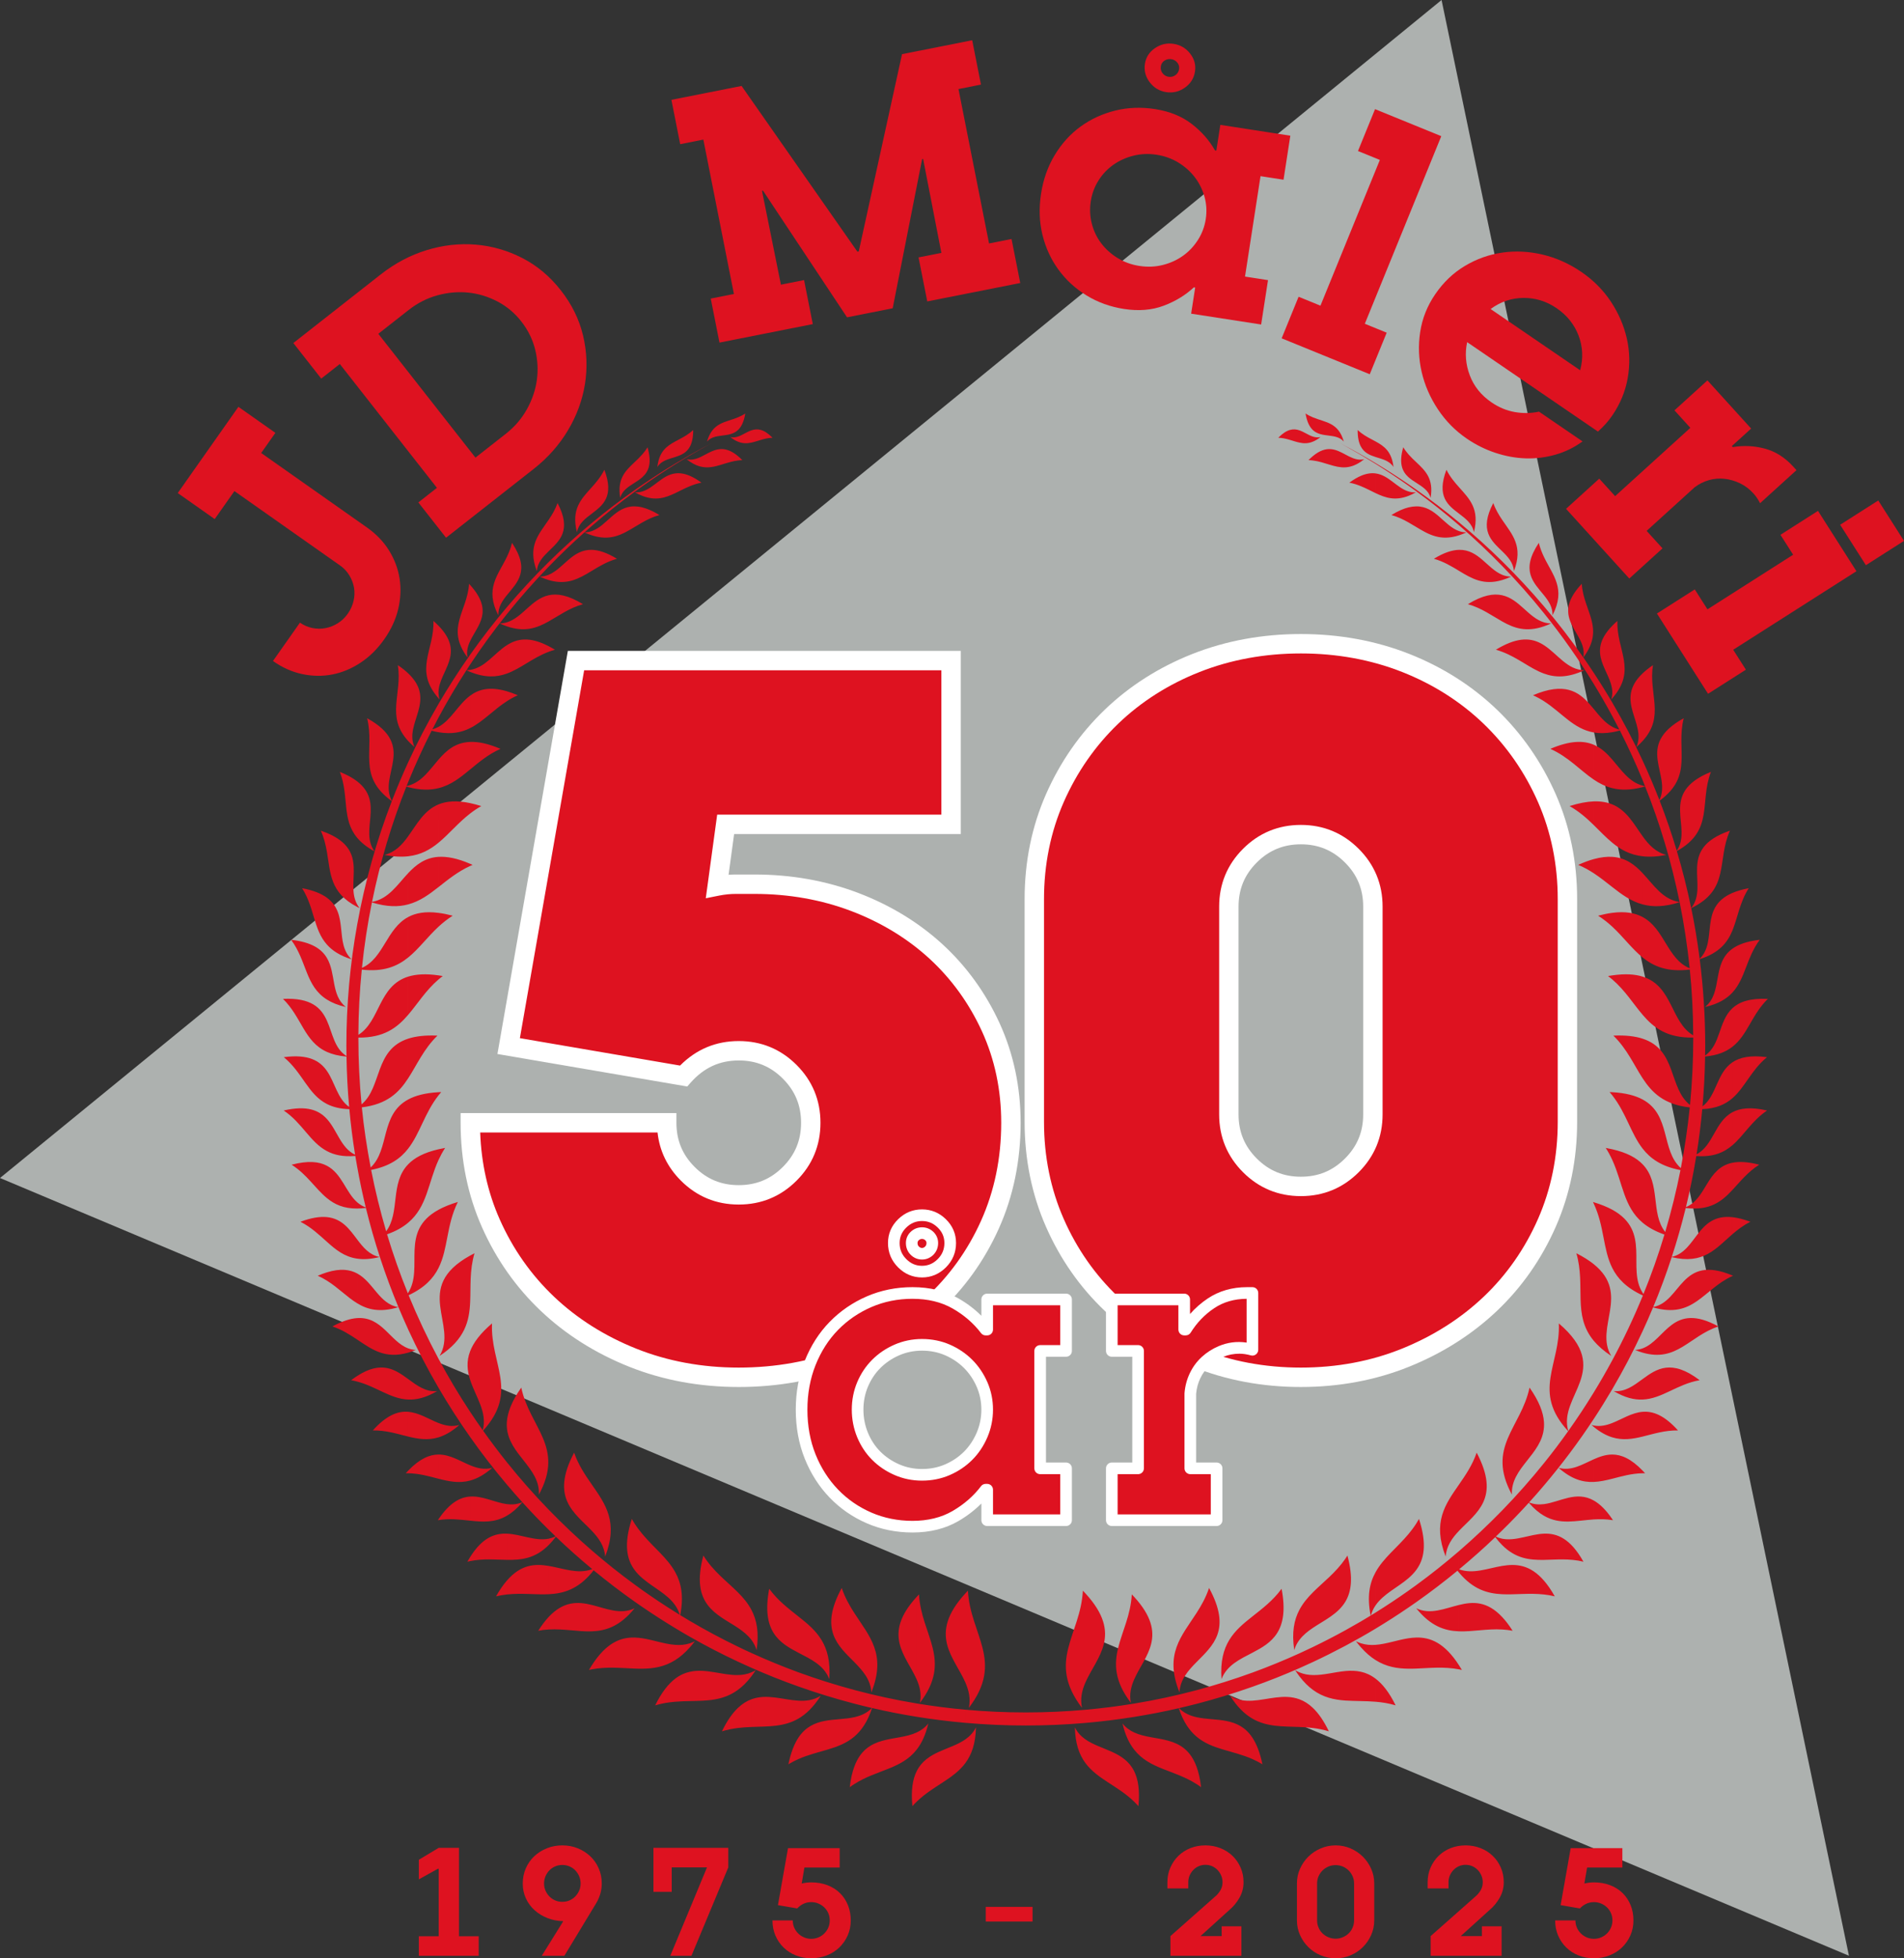
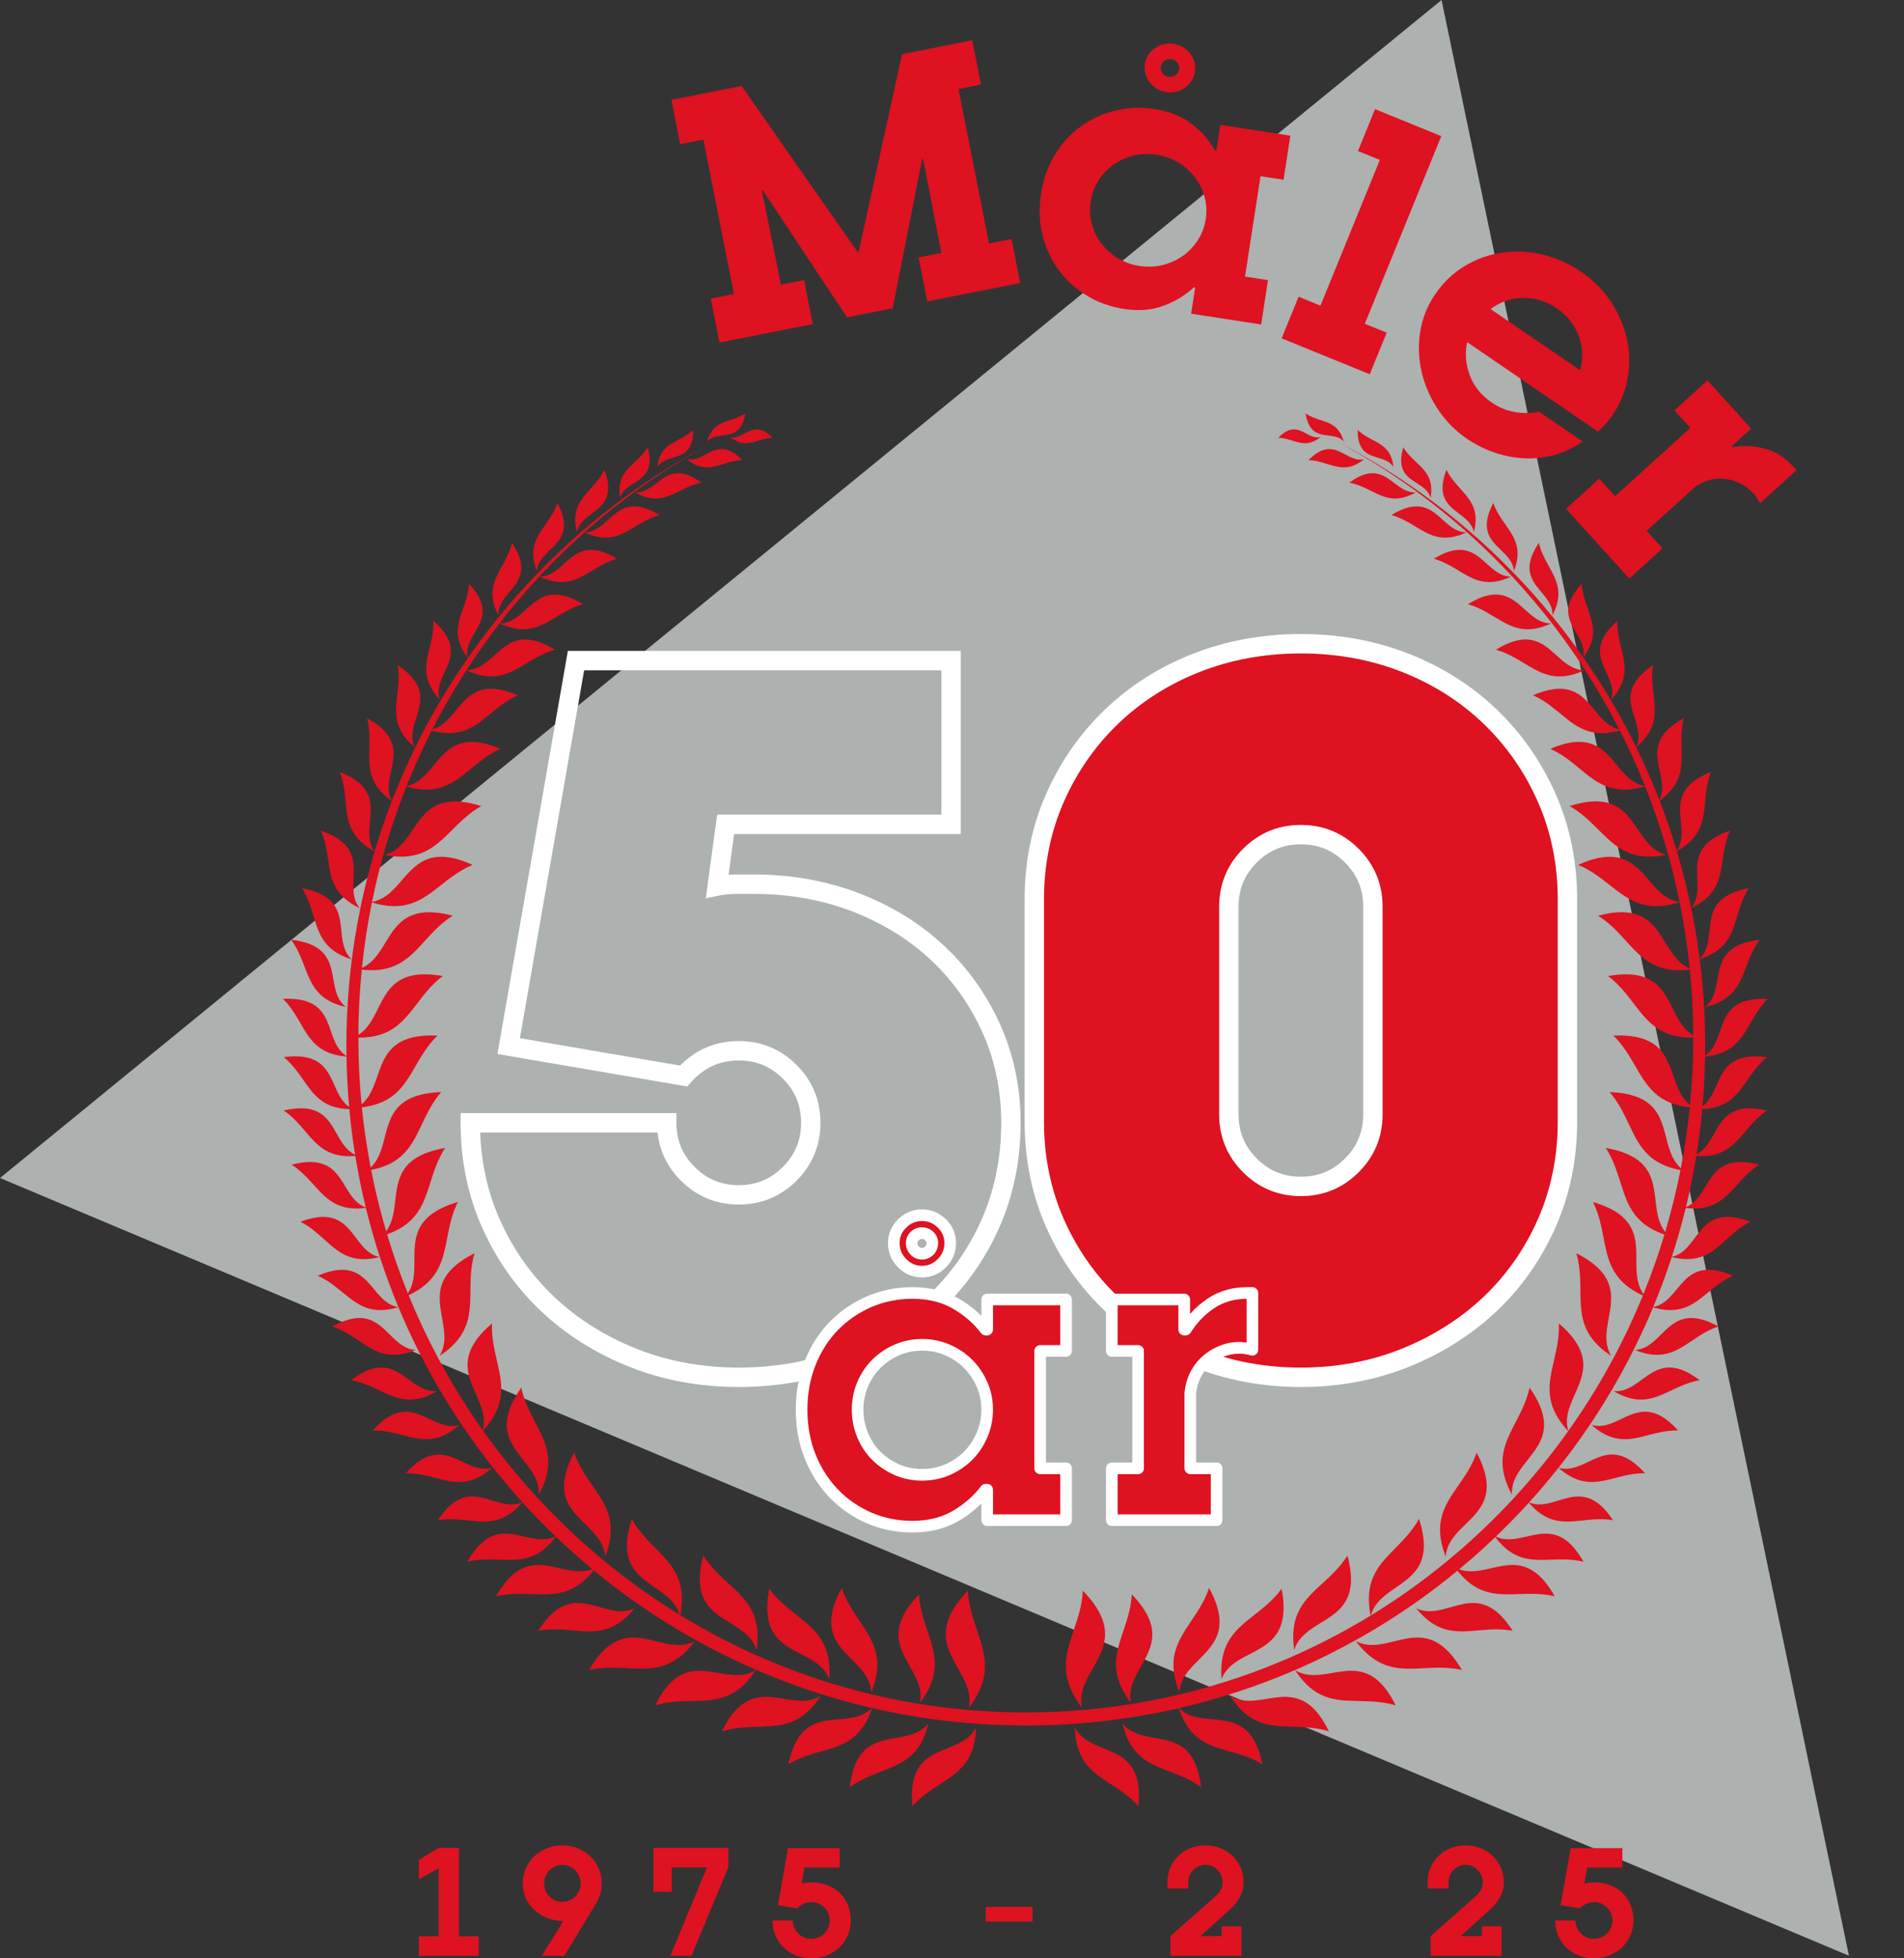
<svg xmlns="http://www.w3.org/2000/svg" id="a" viewBox="0 0 535.008 550.064">
  <rect x="0" y="0" width="535.008" height="550.064" fill="#333333" stroke="none" />
  <polygon points="405.065 0 0 330.893 519.537 549.357 405.065 0" fill="#adb1af" />
  <path d="M486.781,358.43v-.162l.196.081-.196.081h0ZM486.781,346.687v-4.789c1.462.162,3.13.564,5.064,1.291-1.968.979-3.577,2.22-5.064,3.499h0ZM486.781,334.265v-7.655c1.923-.38,4.352-.287,7.542.552-3.239,2.039-5.329,4.745-7.542,7.103h0ZM486.781,321.696v-9.267c2.154-1.163,5.157-1.555,9.75-.496-4.303,2.912-6.502,6.988-9.75,9.763h0ZM486.781,308.491v-10.084c2.036-1.382,5.01-2.086,9.726-1.453-4.416,3.626-6.158,8.44-9.726,11.536h0ZM486.781,294.042v-10.832c1.899-1.761,4.858-2.866,9.971-2.635-4.583,4.478-5.678,10.131-9.971,13.467h0ZM486.781,278.813v-12.319c1.683-1.209,4.112-2.105,7.689-2.51-3.798,5.123-4.019,10.857-7.689,14.829h0ZM486.781,261.405v-10.579c1.256-.54,2.763-.989,4.593-1.335-2.557,4.041-3.086,8.266-4.593,11.914ZM486.781,250.826v10.579c-1.403,3.374-3.661,6.252-9.176,8.013,1.016,7.979,1.546,16.105,1.546,24.359,0,.91-.024,1.808-.034,2.706,4.431-3.006,3.695-9.566,7.665-13.274v10.832c-1.821,1.416-4.2,2.407-7.665,2.728-.069,4.698-.314,9.373-.726,13.988,3.984-2.993,3.945-9.324,8.391-12.351v10.084c-1.992,1.715-4.549,2.9-8.46,3.062-.393,4.259-.923,8.496-1.6,12.675,4.706-2.429,5.123-9.142,10.06-11.799v9.267c-2.395,2.049-5.354,3.371-10.143,3.028-.78,4.833-1.761,9.623-2.9,14.331,5.815-2.336,5.712-10.96,13.043-12.444v7.655c-3.062,3.283-6.345,5.871-13.112,5.054-1.138,4.652-2.439,9.233-3.916,13.735,7.022-1.6,7.091-12.204,17.028-11.156v4.789c-4.731,4.088-8.107,8.578-17.047,6.436-1.555,4.755-3.283,9.429-5.192,14.009,7.989-1.541,7.665-14.998,22.239-8.865v.162c-8.254,3.764-10.845,12.098-22.288,8.808-.932,2.243-1.909,4.478-2.934,6.676v-9.831l.069-.184-.069-.034v-.739l.24.358c2.213-5.444,4.191-11.016,5.893-16.703-2.601-.91-4.578-2.039-6.134-3.339v-16.404c5.236,5.41,2.14,13.71,6.355,19.017,1.678-5.687,3.121-11.49,4.284-17.383-5.369-1.023-8.45-3.234-10.639-6.043v-13.791c8.033,4.34,5.113,14.262,10.742,19.27,1.08-5.594,1.923-11.281,2.507-17.037-7.238-.817-10.579-4.11-13.249-8.197v-11.119c9.682,3.143,7.253,13.826,13.318,18.625.599-6.171.913-12.432.913-18.764v-.172c-7.321.137-11.065-2.694-14.231-6.401v-10.717c8.509,2.647,7.841,12.744,14.216,16.485-.02-6.23-.334-12.388-.952-18.465-6.252.758-10.109-.851-13.264-3.396v-11.362c6.183,3.303,6.929,11.811,13.225,14.39-.643-6.286-1.585-12.469-2.817-18.558-4.284,1.359-7.586,1.381-10.408.621v-8.784c3.141,3.352,5.653,7.415,10.393,8.116-2.277-11.213-5.525-22.067-9.682-32.463l-.712.196v-.427c.231.056.461.113.692.162l-.692-1.717v-5.479c1.693,3.638,3.258,7.333,4.721,11.097,3.558-7.253-7.184-15.276,6.835-22.99-2.257,8.899,2.846,16.117-6.767,23.151,1.772,4.605,3.386,9.289,4.809,14.056,4.608-6.781-5.329-16.107,9.603-22.138-3.303,8.587.942,16.392-9.579,22.241,1.565,5.25,2.915,10.579,4.029,16.014,5.241-6.529-4.456-16.485,10.894-21.748-3.769,8.44.103,16.485-10.879,21.758.967,4.686,1.762,9.429,2.37,14.24,5.192-5.086-.403-14.356,9.186-18.5h0ZM486.781,266.494c-5.884,4.237-2.576,12.307-7.689,16.37,3.695-.851,6.046-2.279,7.689-4.051v-12.319h0ZM461.559,413.825v-.736l.692.736h-.692ZM461.559,403.523v-6.953c2.866-.231,6.045.898,9.947,5.226-3.72-.056-6.885.979-9.947,1.727h0ZM461.559,393.127v-5.756c3.95-2.9,8.092-5.709,16.036.321-6.379,1.107-10.521,5.204-16.036,5.435h0ZM461.559,379.947c9.647,2.772,13.102-4.639,21.297-7.358-12.93-7.078-14.795,3.732-21.297,6.161v1.197h0ZM461.559,240.523c1.909.218,4.097.125,6.664-.38-3.027-.783-4.951-2.866-6.664-5.25v5.631h0ZM461.559,208.149c6.364-6.963,1.634-13.156,2.9-21.306-1.153.783-2.105,1.553-2.9,2.301v19.005ZM461.559,189.144v19.005c-.505.565-1.094,1.129-1.752,1.693,2.974-6.732-6.364-12.996,1.752-20.698h0ZM461.559,213.643c-2.581-5.584-5.432-11.019-8.519-16.289v3.798c.677,1.256,1.344,2.51,1.992,3.788-.726-.186-1.384-.451-1.992-.785v1.521c.677-.115,1.379-.275,2.13-.483,2.301,4.546,4.441,9.186,6.389,13.929v-5.479h0ZM461.559,220.677v.427c-3.43.883-6.173.874-8.519.285v-8.023c2.556,2.949,4.721,6.298,8.519,7.312h0ZM461.559,234.893v5.631c-3.558-.402-6.173-1.877-8.519-3.81v-10.764c4.107,1.703,6.114,5.606,8.519,8.943h0ZM461.559,245.254v8.784c-3.258-.864-5.849-2.772-8.519-4.868v-8.484c3.808.24,6.32,2.233,8.519,4.569h0ZM461.559,257.585v11.362c-3.003-2.429-5.363-5.712-8.519-8.646v-3.891c3.729-.483,6.433.057,8.519,1.175h0ZM461.559,274.323v10.717c-2.66-3.109-4.907-6.826-8.519-9.922v-1.141c3.602-.518,6.364-.334,8.519.346h0ZM461.559,291.753v11.119c-2.463-3.764-4.352-8.207-8.21-11.973,3.445-.16,6.114.174,8.21.854h0ZM461.559,308.837v13.791c-3.317-4.259-4.569-9.912-8.519-14.954v-.888c3.754.221,6.482.957,8.519,2.051h0ZM461.559,327.037v16.404c-5.363-4.512-5.54-11.11-8.519-17.614v-3.003c4.132.942,6.781,2.417,8.519,4.213h0ZM461.559,363.126c-4.5-7.01,2.557-17.234-8.519-23.323v16.37c1.482,2.949,3.935,5.562,8.519,7.692v-.739h0ZM461.559,364.083v9.831c-2.581,5.584-5.432,11.016-8.519,16.289v-8.116c3.141-5.825,5.987-11.833,8.519-18.004h0ZM461.559,378.75c-.657.24-1.359.402-2.13.449.736.299,1.448.552,2.13.748v-1.197h0ZM461.559,387.371c-2.488,1.818-4.892,3.673-8.116,3.383,3.141,1.855,5.756,2.475,8.116,2.372v-5.756h0ZM461.559,396.57v6.953c-2.822.689-5.55,1.129-8.519.218v-4.029c2.772-1.094,5.456-2.89,8.519-3.143h0ZM461.559,413.089v.736c-3.131.059-5.884.864-8.519,1.543v-6.804c2.498.012,5.26,1.141,8.519,4.524h0ZM453.04,426.984v-.263l.196.287-.196-.025h0ZM453.04,196.144c7.022-8.035,1.163-13.448,1.428-21.724-.53.459-1.001.91-1.428,1.347v20.376ZM453.04,175.768v18.465c-.24-5.849-7.67-10.604,0-18.465h0ZM453.04,194.831v1.312l-.275.312c.157-.555.25-1.094.275-1.624h0ZM453.04,197.354c-1.659-2.831-3.396-5.619-5.206-8.359v3.118c1.82,2.959,3.548,5.965,5.206,9.039v-3.798h0ZM453.04,204.155v1.521c-1.968.334-3.675.334-5.206.069v-6.595c1.59,1.921,3.121,3.867,5.206,5.005h0ZM453.04,213.365v8.023c-1.948-.471-3.617-1.335-5.206-2.405v-9.785c2.13.908,3.734,2.463,5.206,4.166h0ZM453.04,225.949v10.764c-1.796-1.475-3.43-3.212-5.206-4.951v-6.654c2.061-.069,3.769.253,5.206.842h0ZM453.04,240.685v8.484c-1.649-1.291-3.327-2.65-5.206-3.881v-3.97c1.983-.542,3.695-.726,5.206-.633h0ZM453.04,256.41v3.891c-1.188-1.094-2.488-2.142-3.985-3.087,1.453-.378,2.763-.643,3.985-.805h0ZM453.04,273.977v1.141c-.383-.324-.771-.645-1.188-.957l1.188-.184h0ZM453.04,306.786v.888c-.24-.312-.496-.623-.761-.923l.761.034h0ZM453.04,322.824v3.003c-.52-1.138-1.119-2.267-1.845-3.383.648.115,1.256.24,1.845.38h0ZM453.04,339.803v16.37c-2.669-5.307-2.189-11.662-5.206-18.072v-.402c2.076.633,3.788,1.335,5.206,2.105h0ZM453.04,382.087v8.116c-1.668,2.831-3.396,5.618-5.206,8.369v-7.447c1.82-2.959,3.548-5.977,5.206-9.039h0ZM453.04,399.713v4.029c-1.649-.505-3.361-1.428-5.206-2.934v-.393c1.83.346,3.538-.046,5.206-.702h0ZM453.04,408.565v6.804c-1.752.437-3.464.829-5.206.898v-6.367c1.659-.736,3.361-1.335,5.206-1.335h0ZM453.04,426.721v.263c-1.82-.287-3.548-.287-5.206-.184v-5.317c1.683.954,3.41,2.578,5.206,5.238h0ZM447.834,376.62c1.212,1.438,2.802,2.854,4.907,4.247-4.824-7.988,5.55-17.349-4.907-25.764v21.517ZM447.834,188.994v3.118c-4.245-6.929-8.921-13.573-13.995-19.869v-1.933c3.911,4.603,7.606,9.392,11.06,14.356,1.349-6.988-9.888-10.626-.437-20.676.52,7.839,6.62,12.363.451,20.688.986,1.428,1.968,2.853,2.92,4.316h0ZM447.834,199.15c-3.028-3.651-6.271-7.218-13.995-4.976v2.787c5.074,3.268,8.298,7.792,13.995,8.784v-6.595h0ZM447.834,209.199v9.785c-3.832-2.591-7.101-6.367-12.199-8.634,5.604-2.395,9.367-2.36,12.199-1.151h0ZM447.834,225.108v6.654c-1.953-1.911-4.097-3.823-6.801-5.341,2.645-.839,4.882-1.244,6.801-1.313h0ZM447.834,241.318v3.97c-1.335-.874-2.772-1.681-4.372-2.348,1.59-.724,3.037-1.254,4.372-1.622h0ZM447.834,337.697v.402l-.231-.471.231.069h0ZM447.834,355.103v21.517c-6.055-7.299-2.198-15.325-4.892-24.592,1.992,1.013,3.607,2.039,4.892,3.074h0ZM447.834,391.125c-2.267,3.695-4.647,7.309-7.159,10.832-2.969-9.959,12.744-17.084-2.66-30.22.505,11.536-7.655,19.123,2.625,30.266-2.174,3.062-4.441,6.065-6.801,8.99v6.264c5.03-5.93,9.716-12.169,13.995-18.686v-7.447h0ZM447.834,400.414v.393l-.633-.542.633.15h0ZM447.834,409.9v6.367c-3.047.128-6.203-.724-9.888-3.972,3.592,1.026,6.644-.954,9.888-2.395h0ZM447.834,421.483v5.317c-4.995.324-9.427,1.602-13.995-1.035v-3.268c4.509-.577,9.024-3.823,13.995-1.013h0ZM433.839,447.88v-3.891c1.011,1.163,2.026,2.613,3.038,4.419-1.035-.253-2.037-.425-3.038-.528h0ZM433.839,438.162v-7.368c3.67-.137,7.39,1.291,11.095,7.876-3.97-.967-7.63-.564-11.095-.508h0ZM433.839,400.898v-1.497c.034.518.034,1.013,0,1.497h0ZM433.839,189.203c3.096,1.129,6.585,1.276,11.394-.944-4.882-.057-7.527-4.546-11.394-7.024v7.969h0ZM433.839,175.929c.643-.221,1.31-.495,2.012-.807-.726-.012-1.379-.125-2.012-.312v1.119h0ZM433.839,167.202c1.335,1.656,2.473,3.374,2.404,5.641,3.847-7.505.103-11.188-2.404-16.404v10.764ZM433.839,156.439v10.764c-2.881-3.57-6.688-6.862-1.443-14.714.348,1.452.864,2.741,1.443,3.95h0ZM433.839,170.311c-3.72-4.387-7.645-8.6-11.743-12.64v1.3c4.122,4.225,8.033,8.656,11.743,13.274v-1.933h0ZM433.839,174.811c-4.402-1.335-6.885-6.536-11.743-7.608v7.356c3.327,1.877,6.732,3.099,11.743,1.372v-1.119h0ZM433.839,181.234v7.969c-3.916-1.428-7.209-4.399-11.743-6.114v-1.578c5.456-2.831,8.921-2.093,11.743-.277h0ZM433.839,194.174v2.787c-.947-.609-1.973-1.173-3.077-1.668,1.094-.471,2.12-.842,3.077-1.119h0ZM433.839,399.401v1.497c-.53,7.714-9.397,11.353-9.004,18.926-7.277-13.423,2.566-18.743,4.951-30.058,2.714,3.867,3.867,6.988,4.053,9.635h0ZM433.839,410.994c-3.71,4.605-7.621,9.036-11.743,13.274v5.618c2.576-2.522,5.074-5.123,7.493-7.783,1.438,1.681,2.856,2.856,4.25,3.661v-3.268c-1.384.172-2.778.103-4.171-.474,1.418-1.565,2.812-3.153,4.171-4.765v-6.264h0ZM433.839,430.794v7.368c-4.112.059-7.945-.368-11.743-4.154v-1.796c3.798.758,7.748-1.256,11.743-1.418h0ZM433.839,443.989v3.891c-4.181-.461-8.048.103-11.743-.071v-7.954c3.876-.645,7.802-.415,11.743,4.134h0ZM422.096,457.712v-3.501c.967,1.026,1.943,2.292,2.934,3.857-1.001-.196-1.982-.299-2.934-.356h0ZM422.096,162.931v-1.472c.77.309,1.6.505,2.517.518-.883.402-1.722.724-2.517.954h0ZM422.096,154.839c1.619,1.575,3.116,3.189,3.312,5.569,2.675-6.998-.481-10.221-3.312-14.388v8.818ZM422.096,146.021v8.818c-3.052-2.971-6.532-5.825-2.498-13.539.633,1.796,1.551,3.315,2.498,4.721h0ZM422.096,157.67c-3.872-3.811-7.91-7.459-12.101-10.926v.817c4.2,3.626,8.229,7.424,12.101,11.409v-1.3h0ZM422.096,161.459c-4.191-1.727-6.585-7.128-12.101-7.012v5.918c3.592,2.174,6.909,4.122,12.101,2.566v-1.472h0ZM422.096,167.202v7.356c-2.925-1.634-5.79-3.776-9.638-4.846,4.166-2.557,7.209-3.052,9.638-2.51h0ZM422.096,181.511v1.578c-.565-.218-1.153-.415-1.762-.586.608-.37,1.197-.704,1.762-.991h0ZM422.096,424.268v5.618l-1.786,1.727c.599.287,1.188.471,1.786.599v1.796c-.648-.645-1.291-1.381-1.934-2.235-3.273,3.133-6.669,6.136-10.157,9.039,3.916,1.426,7.969-.265,12.091-.957v7.954c-4.191-.206-8.165-1.357-12.101-6.055v-6.077c4.2-3.626,8.229-7.437,12.101-11.409h0ZM422.096,454.21v3.501c-4.353-.243-8.288.655-12.101.518v-7.414c3.881-.954,7.861-1.129,12.101,3.396h0ZM409.996,468.912v-1.104c.265.402.52.817.785,1.266l-.785-.162h0ZM409.996,429.967c4.814-5.054,11.698-9.117,4.936-21.92-1.207,3.489-3.106,6.274-4.936,8.911v13.008h0ZM409.996,150.359v-1.173c.633.218,1.31.343,2.061.358-.726.334-1.403.599-2.061.815h0ZM409.996,144.294c1.855,1.403,3.685,2.797,4.166,5.201,1.634-6.514-1.207-9.299-4.166-12.616v7.414ZM409.996,136.879v7.414c-3.141-2.385-6.399-4.824-3.558-12.341.977,1.968,2.282,3.499,3.558,4.927h0ZM409.996,146.745c-3.891-3.236-7.91-6.298-12.042-9.208v.459c4.146,3.028,8.16,6.217,12.042,9.566v-.817h0ZM409.996,149.186c-4.284-1.487-6.585-7.012-12.042-6.953v5.8c3.533,2.144,6.816,4.031,12.042,2.326v-1.173h0ZM409.996,154.446v5.918c-2.12-1.291-4.328-2.635-7.081-3.408,2.866-1.762,5.157-2.463,7.081-2.51h0ZM409.996,416.959v13.008c-1.943,2.037-3.548,4.247-3.779,7.262-3.749-9.691-.123-14.655,3.779-20.271h0ZM409.996,435.676c-3.882,3.349-7.895,6.539-12.042,9.566v4.789c3.97-2.797,7.841-5.744,11.581-8.83l.461.552v-6.077h0ZM409.996,450.815v7.414c-4.053-.14-7.955-1.428-12.042-6.47,3.994,1.899,7.954.047,12.042-.944h0ZM409.996,467.808v1.104c-4.303-.817-8.278-.368-12.042-.218v-8.715c3.935-.103,7.954,1.462,12.042,7.829h0ZM397.954,440.996v-13.043c.265-.415.52-.854.77-1.303,2.326,7.174,1.428,11.374-.77,14.346h0ZM397.954,135.613v-5.79c2.591,2.451,4.927,4.639,4.038,10.003-.599-2.073-2.321-3.109-4.038-4.213ZM397.954,129.823v5.79c-.761-.483-1.506-.967-2.164-1.556v-6.411c.692.795,1.438,1.497,2.164,2.176h0ZM397.954,137.537v.459l-2.164-1.553v-.402l2.164,1.497h0ZM397.954,142.233v5.8c-.712-.424-1.428-.861-2.164-1.276v-4.237c.77-.184,1.487-.277,2.164-.287h0ZM397.954,427.953v13.043c-.633.851-1.369,1.6-2.164,2.289v-12.398c.761-.91,1.487-1.877,2.164-2.934h0ZM397.954,445.243v4.789l-2.164,1.497v-4.733l2.164-1.553h0ZM397.954,459.978v8.715c-.726.022-1.452.046-2.164.034v-8.553c.712-.105,1.438-.184,2.164-.196h0ZM395.79,139.284v-1.232c.643.196,1.325.289,2.071.231-.726.417-1.413.751-2.071,1.001ZM392.163,479.02c-1.82-3.673-3.705-6.033-5.643-7.496v6.482c1.83.15,3.71.437,5.643,1.013h0ZM395.79,127.647v6.411c-1.737-1.565-2.807-3.82-1.487-8.425.451.748.957,1.403,1.487,2.014h0ZM395.79,136.04c-3.028-2.073-6.114-4.053-9.269-5.952v.196c3.155,1.968,6.242,4.016,9.269,6.158v-.402h0ZM395.79,138.052c-3.293-.977-5.55-4.593-9.269-5.074v5.535c2.777,1.325,5.506,2.233,9.269.77v-1.232h0ZM395.79,142.52v4.237c-1.462-.829-3.018-1.59-4.824-2.086,1.84-1.126,3.42-1.806,4.824-2.152h0ZM395.79,430.887v12.398c-3.087,2.66-7.056,4.433-9.269,7.657v-9.313c2.213-4.019,6.011-6.838,9.269-10.742h0ZM395.79,446.796c-3.028,2.142-6.114,4.19-9.269,6.161v4.524c3.146-1.899,6.242-3.879,9.269-5.952v-4.733h0ZM395.79,460.175v8.553c-3.18-.034-6.242-.518-9.269-2.429v-4.271c3.042-.219,6.129-1.369,9.269-1.853h0ZM386.52,128.37v-4.372c2.454,1.335,4.549,2.856,5.035,7.184-1.119-1.796-3.111-2.198-5.035-2.812ZM386.52,471.525c-1.354-1.026-2.728-1.634-4.107-1.933v8.232c1.335.022,2.704.069,4.107.184v-6.482h0ZM386.52,123.998v4.372c-1.609-.515-3.165-1.163-4.107-2.9v-3.901c1.345,1.035,2.773,1.703,4.107,2.429h0ZM386.52,130.088c-1.354-.819-2.728-1.624-4.107-2.407v.115c1.379.817,2.753,1.646,4.107,2.488v-.196h0ZM386.52,132.978v5.535c-1.32-.633-2.645-1.345-4.107-1.943v-2.915c1.575-.668,2.91-.829,4.107-.677h0ZM386.52,441.629v9.313c-.574.827-1.021,1.749-1.31,2.819l1.31-.805v4.524c-1.354.817-2.728,1.622-4.107,2.404v-4.443l2.728-1.634c-1.07-5.41-.299-9.142,1.379-12.179h0ZM386.52,462.027v4.271c-1.369-.864-2.738-2.027-4.107-3.57v-1.138c1.359.437,2.728.54,4.107.437h0ZM382.413,129.673v-.564c.299-.012.609-.047.923-.125-.314.25-.623.481-.923.689ZM382.413,469.591c-1.452-.324-2.915-.334-4.377-.209v8.29c1.418.091,2.88.115,4.377.15v-8.232h0ZM382.413,121.569v3.901c-.589-1.07-.932-2.556-.923-4.674.299.277.613.53.923.773h0ZM382.413,127.681c-1.452-.817-2.9-1.622-4.377-2.407v.025c1.462.817,2.925,1.646,4.377,2.498v-.115h0ZM382.413,129.109v.564c-1.6,1.082-3.027,1.519-4.377,1.6v-3.604c1.418.761,2.797,1.497,4.377,1.44h0ZM382.413,133.655v2.915c-1.016-.417-2.085-.773-3.258-.991,1.187-.874,2.267-1.497,3.258-1.923h0ZM382.413,455.442v4.443c-1.452.82-2.915,1.624-4.377,2.407v-4.362c1.462-.807,2.925-1.646,4.377-2.488h0ZM382.413,461.59c-.471-.149-.947-.346-1.418-.586.471.621.947,1.195,1.418,1.725v-1.138h0ZM378.036,449.904v-12.064l.579-.898c1.678,6.227,1.094,10.165-.579,12.962ZM378.036,469.383c-3.072.289-6.144,1.187-9.093,1.129v4.178c2.89,2.108,5.908,2.753,9.093,2.983v-8.29h0ZM378.036,125.274v.025l-1.668-.91,1.668.886h0ZM378.036,127.669c-2.566-1.369-5.201-2.785-9.093.417v1.266c3.396.437,6.065,2.081,9.093,1.921v-3.604h0ZM378.036,437.84v12.064c-2.095,3.476-5.869,5.182-9.093,7.333v-9.981c2.89-2.89,6.379-5.479,9.093-9.416h0ZM378.036,457.93v4.362c-2.993,1.59-6.021,3.109-9.093,4.546v-4.213c3.072-1.484,6.114-3.05,9.093-4.696h0ZM368.943,485.385v-5.616c1.531,1.472,3.028,3.58,4.455,6.548-1.521-.459-3.003-.748-4.455-.932h0ZM368.943,124.042v-1.394c.667.209,1.345.289,2.095.118-.736.599-1.428,1.011-2.095,1.276h0ZM368.943,120.833c2.522,2.302,6.448.69,8.656,3.2-1.531-5.388-5.074-5.319-8.656-6.791v3.592ZM368.943,470.511c-1.3-.022-2.581-.231-3.832-.761v1.094c1.251,1.646,2.532,2.903,3.832,3.845v-4.178h0ZM368.943,117.241v3.592c-.942-.878-1.703-2.292-2.095-4.686.692.461,1.394.805,2.095,1.094h0ZM368.943,122.649v1.394c-1.384.577-2.615.542-3.832.277v-3.442c1.335.449,2.532,1.359,3.832,1.772h0ZM368.943,128.086v1.266c-.412-.059-.829-.093-1.266-.106.437-.437.864-.827,1.266-1.16h0ZM368.943,447.257v9.981c-1.462.979-2.807,2.049-3.832,3.42v-8.44c.991-1.887,2.336-3.465,3.832-4.961h0ZM368.943,462.626v4.213c-1.266.589-2.542,1.175-3.832,1.74v-4.156c1.291-.586,2.566-1.185,3.832-1.796h0ZM368.943,479.769v5.616c-1.3-.159-2.581-.24-3.832-.287v-7.783c1.3.474,2.576,1.244,3.832,2.454ZM365.111,469.751c-.402-.172-.805-.378-1.197-.621.392.611.795,1.185,1.197,1.715v-1.094h0ZM365.111,120.877v3.442c-1.845-.39-3.651-1.288-5.928-1.357,2.473-2.512,4.304-2.638,5.928-2.086h0ZM365.111,452.218v8.44c-.613.817-1.119,1.737-1.438,2.831-.741-4.961-.049-8.462,1.438-11.271h0ZM365.111,464.422v4.156c-4.318,1.899-8.715,3.648-13.195,5.226v-3.982c4.48-1.637,8.877-3.442,13.195-5.4h0ZM365.111,477.315v7.783c-4.721-.196-9.107.022-13.195-2.348v-5.042c4.308-.243,8.842-2.005,13.195-.393h0ZM351.916,494.112v-6.009c1.163,1.761,2.13,4.166,2.812,7.471-.932-.564-1.879-1.048-2.812-1.462h0ZM351.916,464.238v-10.189c2.777-2.198,5.77-4.443,8.199-7.77,2.287,11.985-2.88,15.197-8.199,17.96ZM351.916,454.048v10.189c-3.543,1.852-7.15,3.489-8.681,7.402-.712-9.809,3.651-13.629,8.681-17.592h0ZM351.916,469.822c-5.133,1.865-10.373,3.511-15.703,4.939v3.845c5.329-1.381,10.57-2.983,15.703-4.801v-3.982h0ZM351.916,477.708v5.042c-2.174-1.266-4.259-3.258-6.271-6.423,2.002,1.254,4.107,1.506,6.271,1.381h0ZM351.916,488.103c-4.004-6.046-10.393-4.571-15.703-5.756v5.457c4.318,3.661,10.03,3.81,15.703,6.308v-6.009h0ZM336.213,501.134v-4.892c.579,1.565,1.016,3.455,1.281,5.768-.427-.324-.854-.611-1.281-.876h0ZM336.213,466.873c4.583-4.649,9.927-9.083,3.523-20.823-.888,2.669-2.174,4.936-3.523,7.032v13.791ZM336.213,453.082v13.791c-2.395,2.419-4.583,4.895-4.789,8.487-4.328-10.729.564-15.727,4.789-22.278h0ZM336.213,474.761c-5.732,1.531-11.581,2.785-17.518,3.764v3.741c4.21-.68,8.401-1.484,12.523-2.441,1.266,3.81,2.983,6.274,4.995,7.979v-5.457c-1.806-.405-3.499-1.119-4.927-2.544,1.659-.38,3.293-.783,4.927-1.197v-3.845h0ZM336.213,496.242v4.892c-6.33-4.041-13.215-4.156-17.518-9.669v-4.824c5.8,2.682,14.098.346,17.518,9.601h0ZM318.695,506.085c.402.39.805.805,1.197,1.241.437-4.453-.093-7.552-1.197-9.797v8.555h0ZM318.695,471.733c2.9-6.632,9.853-12.412,0-23.176v23.176ZM318.695,448.557v23.176c-.898,2.049-1.418,4.188-.923,6.583-9.255-12.145-.358-18.914.25-30.461l.672.702h0ZM318.695,478.525v3.741c-4.514.724-9.073,1.288-13.7,1.693v-3.697c4.627-.415,9.186-.989,13.7-1.737h0ZM318.695,486.641v4.824c-1.408-1.786-2.537-4.134-3.283-7.356.932,1.173,2.051,1.968,3.283,2.532h0ZM318.695,497.53c-2.812-5.675-9.373-5.915-13.7-8.955v6.654c3.381,4.546,9.034,6.333,13.7,10.857v-8.555h0ZM304.995,472.594c3.155-7.159,10.658-13.411,0-25.026v25.026ZM304.995,447.569v25.026c-.967,2.223-1.521,4.537-.967,7.127-10.015-13.124-.402-20.435.25-32.914l.717.761h0ZM304.995,480.262v3.697c-5.515.483-11.11.724-16.753.724-5.721,0-11.384-.253-16.978-.748v-3.695c5.594.518,11.257.77,16.978.77,5.653,0,11.237-.253,16.753-.748h0ZM304.995,488.574v6.654c-1.727-2.348-2.866-5.435-2.959-10.015.726,1.462,1.762,2.522,2.959,3.361h0ZM271.264,495.228v-6.654c1.197-.839,2.233-1.899,2.969-3.361-.093,4.581-1.232,7.667-2.969,10.015h0ZM271.264,472.607v-25.038l.711-.761c.667,12.479,10.28,19.79.265,32.914.545-2.578-.01-4.892-.977-7.115ZM271.264,447.569v25.038c-3.131-7.159-10.663-13.411,0-25.038h0ZM271.264,480.24v3.695c-4.608-.402-9.176-.979-13.691-1.703v-3.741c4.515.748,9.083,1.335,13.691,1.749h0ZM271.264,488.574v6.654c-3.386,4.559-9.024,6.333-13.691,10.857v-8.555c2.812-5.675,9.362-5.915,13.691-8.955h0ZM257.573,491.464c1.394-1.786,2.522-4.134,3.283-7.356-.942,1.173-2.051,1.968-3.283,2.532v4.824h0ZM257.573,471.733c.898,2.049,1.418,4.188.913,6.583,9.264-12.145.368-18.914-.255-30.461l-.657.702v23.176ZM257.573,448.557v23.176c-2.91-6.632-9.863-12.412,0-23.176h0ZM257.573,478.49v3.741c-4.225-.68-8.391-1.497-12.513-2.453-1.276,3.835-2.993,6.31-5.005,8.025v-5.457c1.83-.405,3.533-1.129,4.961-2.578-1.658-.38-3.317-.795-4.961-1.222v-3.844c5.732,1.531,11.581,2.809,17.518,3.788h0ZM257.573,486.641c-5.81,2.682-14.098.346-17.518,9.601v4.892c6.32-4.041,13.205-4.156,17.518-9.669v-4.824h0ZM257.573,497.53v8.555c-.402.39-.815.805-1.197,1.241-.437-4.453.083-7.552,1.197-9.797h0ZM240.055,466.873c2.38,2.419,4.569,4.895,4.789,8.487,4.313-10.729-.564-15.727-4.789-22.278v13.791ZM240.055,453.082v13.791c-4.593-4.637-9.937-9.083-3.533-20.823.898,2.669,2.174,4.936,3.533,7.032h0ZM240.055,474.702v3.844c-5.329-1.381-10.57-2.993-15.717-4.824v-3.982c5.138,1.877,10.388,3.533,15.717,4.961h0ZM240.055,482.347v5.457c-4.328,3.671-10.03,3.81-15.717,6.308v-6.009c4.009-6.046,10.408-4.571,15.717-5.756h0ZM240.055,496.242v4.892c-.427.265-.864.552-1.281.876.255-2.314.702-4.203,1.281-5.768h0ZM224.338,482.75c2.179-1.266,4.259-3.258,6.286-6.423-2.002,1.254-4.122,1.506-6.286,1.381v5.042h0ZM224.338,464.238c3.548,1.852,7.164,3.489,8.68,7.402.717-9.809-3.646-13.629-8.68-17.592v10.189ZM224.338,454.048v10.189c-5.314-2.763-10.472-5.974-8.195-17.96,2.439,3.327,5.423,5.562,8.195,7.77h0ZM224.338,469.741v3.982c-4.466-1.587-8.862-3.337-13.19-5.248v-4.156c4.328,1.968,8.715,3.776,13.19,5.422h0ZM224.338,477.708v5.042c-4.083,2.37-8.47,2.152-13.19,2.348v-7.783c4.362-1.612,8.887.15,13.19.393h0ZM224.338,488.103v6.009c-.932.415-1.865.898-2.807,1.462.692-3.305,1.644-5.7,2.807-7.471h0ZM211.148,470.857c.412-.53.805-1.106,1.207-1.727-.402.253-.795.449-1.207.621v1.106h0ZM211.148,460.646v-8.438c1.482,2.819,2.189,6.32,1.447,11.281-.334-1.094-.824-2.014-1.447-2.844h0ZM211.148,124.32v-3.442c1.634-.552,3.455-.427,5.928,2.086-2.267.069-4.087.967-5.928,1.357ZM211.148,120.877v3.442c-1.222.265-2.444.299-3.823-.277v-1.394c1.291-.412,2.488-1.323,3.823-1.772h0ZM211.148,452.208v8.438c-1.016-1.359-2.37-2.429-3.823-3.408v-9.981c1.497,1.497,2.831,3.074,3.823,4.951h0ZM211.148,464.319v4.156c-1.281-.565-2.557-1.153-3.823-1.74v-4.213c1.266.611,2.542,1.22,3.823,1.796h0ZM211.148,469.751v1.106c-1.246,1.646-2.522,2.89-3.823,3.832v-4.178c1.3-.022,2.576-.231,3.823-.761h0ZM211.148,477.315v7.783c-1.246.046-2.522.128-3.823.287v-5.616c1.256-1.197,2.532-1.98,3.823-2.454h0ZM207.325,129.352v-1.266c.402.334.829.724,1.256,1.16-.427.012-.854.046-1.256.106h0ZM207.325,120.833v-3.592c.692-.29,1.403-.633,2.095-1.094-.393,2.395-1.153,3.808-2.095,4.686ZM207.325,117.241v3.592c-2.532,2.302-6.448.69-8.656,3.2,1.531-5.388,5.064-5.319,8.656-6.791h0ZM207.325,122.649c-.667.209-1.359.289-2.095.118.736.599,1.428,1.011,2.095,1.276v-1.394h0ZM207.325,128.086c-6.031-4.976-9.049,1.173-13.47,1.023v.564c5.147,3.486,8.543.312,13.47-.321v-1.266h0ZM207.325,447.257v9.981c-5.815-3.867-13.445-6.308-9.682-20.295,2.772,4.455,6.575,7.218,9.682,10.314h0ZM207.325,462.523c-4.603-2.223-9.093-4.627-13.47-7.206v4.443c4.377,2.498,8.877,4.824,13.47,6.975v-4.213h0ZM207.325,470.511v4.178c-4.191,3.052-8.656,3.028-13.47,3.133v-8.232c4.49-1.001,9.107,1.001,13.47.92h0ZM207.325,479.769v5.616c-1.462.184-2.949.474-4.466.932,1.438-2.969,2.925-5.076,4.466-6.548h0ZM193.855,462.719v-1.129c.471-.149.942-.346,1.403-.586-.461.621-.942,1.185-1.403,1.715h0ZM193.855,136.57v-2.903c.991.425,2.061,1.038,3.248,1.911-1.178.218-2.233.574-3.248.991h0ZM193.855,127.924v-.118c2.061-1.173,4.146-2.311,6.261-3.418-2.115,1.141-4.2,2.314-6.261,3.535h0ZM193.855,125.46v-3.891c.309-.243.623-.496.922-.773.01,2.108-.348,3.604-.922,4.664ZM193.855,121.569v3.891c-.942,1.747-2.508,2.395-4.107,2.91v-4.372c1.32-.726,2.763-1.394,4.107-2.429h0ZM193.855,127.806c-1.379.795-2.753,1.602-4.107,2.419v.184c1.344-.842,2.728-1.668,4.107-2.486v-.118h0ZM193.855,129.109v.564c-.299-.209-.609-.439-.923-.689.314.078.623.113.923.125h0ZM193.855,133.667v2.903c-1.462.599-2.797,1.31-4.107,1.943v-5.535c1.183-.152,2.532.01,4.107.689h0ZM193.855,455.317v4.443c-1.379-.795-2.753-1.59-4.107-2.419v-4.524l1.251.785c-.275-.991-.712-1.867-1.251-2.65v-9.323c1.668,3.015,2.429,6.723,1.389,12.052l2.719,1.637h0ZM193.855,461.59v1.129c-1.369,1.553-2.738,2.716-4.107,3.58v-4.271c1.369.103,2.748.012,4.107-.437h0ZM193.855,469.591v8.232c-1.335.022-2.719.069-4.107.184v-6.495c1.344-1.023,2.728-1.622,4.107-1.921ZM189.748,123.998v4.372c-1.923.614-3.926,1.016-5.035,2.812.476-4.328,2.571-5.849,5.035-7.184h0ZM189.748,130.225c-3.146,1.899-6.242,3.891-9.27,5.962v.405c3.018-2.152,6.114-4.213,9.27-6.183v-.184h0ZM189.748,132.978v5.535c-2.777,1.325-5.506,2.233-9.27.77v-1.232c3.283-.977,5.55-4.593,9.27-5.074h0ZM189.748,441.629v9.323c-2.213-3.221-6.183-4.995-9.27-7.667v-12.41c3.258,3.904,7.047,6.735,9.27,10.754h0ZM189.748,452.817c-3.155-1.968-6.242-4.029-9.27-6.168v4.73c3.028,2.071,6.124,4.063,9.27,5.962v-4.524h0ZM189.748,462.027v4.271c-3.028,1.911-6.09,2.395-9.27,2.429v-8.553c3.131.483,6.217,1.646,9.27,1.853h0ZM189.748,471.512v6.495c-1.83.15-3.72.437-5.643,1.013,1.806-3.685,3.705-6.033,5.643-7.508h0ZM180.478,146.757v-4.237c1.403.356,2.993,1.026,4.814,2.152-1.796.496-3.361,1.256-4.814,2.086h0ZM180.478,134.048v-6.413c.53-.599,1.035-1.266,1.472-2.002,1.325,4.605.255,6.86-1.472,8.416ZM180.478,127.634v6.413c-.657.599-1.403,1.082-2.164,1.565v-5.79c.726-.68,1.462-1.381,2.164-2.189h0ZM180.478,136.187v.405l-2.164,1.565v-.473l2.164-1.497h0ZM180.478,138.052c-.643.196-1.335.289-2.071.231.726.417,1.403.751,2.071,1.001v-1.232h0ZM180.478,142.52v4.237c-.736.415-1.452.851-2.164,1.276v-5.8c.667.01,1.379.093,2.164.287h0ZM180.478,430.875v12.41c-.795-.689-1.531-1.438-2.164-2.289v-13.043c.677,1.057,1.403,2.014,2.164,2.922h0ZM180.478,446.649v4.73l-2.164-1.497v-4.802l2.164,1.568h0ZM180.478,460.175v8.553c-.711.012-1.428-.012-2.164-.034v-8.715c.726.012,1.452.091,2.164.196ZM178.314,129.823v5.79c-1.727,1.104-3.455,2.139-4.043,4.213-.883-5.363,1.453-7.552,4.043-10.003h0ZM178.314,137.684c-4.146,2.924-8.16,5.999-12.042,9.235v.829c3.882-3.361,7.895-6.563,12.042-9.591v-.473h0ZM178.314,142.233v5.8c-3.548,2.144-6.816,4.031-12.042,2.326v-1.173c4.284-1.487,6.585-7.012,12.042-6.953h0ZM178.314,427.953v13.043c-2.198-2.971-3.106-7.172-.77-14.346.24.449.505.888.77,1.303h0ZM178.314,445.081c-4.146-3.027-8.16-6.227-12.042-9.588v5.145l.137.115-.137.046v.954l.53-.667c3.729,3.074,7.562,6.009,11.512,8.796v-4.802h0ZM178.314,459.978v8.715c-3.778-.137-7.738-.599-12.042.218v-1.104c4.088-6.367,8.107-7.932,12.042-7.829h0ZM166.272,458.229v-7.414c4.073,1.001,8.038,2.844,12.042.944-4.097,5.042-7.989,6.33-12.042,6.47h0ZM166.272,429.967v-13.008c3.891,5.616,7.527,10.579,3.774,20.271-.226-3.015-1.84-5.226-3.774-7.262h0ZM166.272,160.364v-5.918c1.909.047,4.2.748,7.081,2.51-2.753.773-4.961,2.117-7.081,3.408h0ZM166.272,144.294v-7.414c1.276-1.428,2.581-2.959,3.548-4.927,2.841,7.518-.417,9.956-3.548,12.341ZM166.272,136.879v7.414c-1.864,1.403-3.685,2.797-4.166,5.201-1.634-6.514,1.197-9.299,4.166-12.616h0ZM166.272,146.919c-4.19,3.486-8.229,7.15-12.111,10.97v1.303c3.234-3.342,6.585-6.551,10.05-9.647.726.334,1.403.609,2.061.815v-1.173c-.643.218-1.31.343-2.051.358l2.051-1.796v-.829h0ZM166.272,154.446v5.918c-3.592,2.164-6.909,4.122-12.111,2.566v-1.472c4.191-1.727,6.585-7.128,12.111-7.012h0ZM166.272,416.959v13.008c-4.814-5.054-11.708-9.117-4.951-21.92,1.222,3.489,3.111,6.274,4.951,8.911h0ZM166.272,435.492c-4.2-3.638-8.244-7.461-12.111-11.455v5.641l1.934,1.867c-.643.322-1.291.528-1.934.668v1.796c.677-.67,1.359-1.462,2.027-2.36,3.244,3.109,6.605,6.112,10.084,8.99v-5.145h0ZM166.272,440.799v.954c-3.935,4.698-7.92,5.849-12.111,6.055v-7.954c4.132.692,8.195,2.382,12.111.944h0ZM166.272,450.815v7.414c-3.813.137-7.758-.761-12.111-.518v-3.511c4.235-4.515,8.244-4.34,12.111-3.386h0ZM166.272,467.808v1.104l-.785.162c.255-.449.52-.864.785-1.266h0ZM154.162,183.089v-1.578c.574.287,1.153.621,1.772.991-.618.172-1.197.368-1.772.586h0ZM154.162,174.558v-7.356c2.439-.542,5.481-.047,9.647,2.51-3.847,1.07-6.723,3.212-9.647,4.846h0ZM154.162,154.839c3.062-2.959,6.541-5.825,2.508-13.539-.643,1.796-1.551,3.315-2.508,4.721v8.818ZM154.162,146.021v8.818c-1.609,1.575-3.121,3.189-3.317,5.569-2.669-6.998.496-10.221,3.317-14.388h0ZM154.162,157.889c-4.097,4.041-8.013,8.276-11.742,12.675v1.946c3.705-4.627,7.621-9.073,11.742-13.318v-1.303h0ZM154.162,161.459v1.472c-.785-.231-1.624-.552-2.507-.954.918-.012,1.747-.209,2.507-.518h0ZM154.162,167.202v7.356c-3.327,1.867-6.723,3.099-11.742,1.372v-1.119c4.397-1.335,6.894-6.526,11.742-7.608h0ZM154.162,181.511v1.578c-4.534,1.715-7.827,4.696-11.742,6.114v-7.969c2.831-1.816,6.286-2.554,11.742.277h0ZM154.162,424.037v5.641c-2.532-2.498-4.995-5.064-7.38-7.702-1.482,1.752-2.934,2.971-4.362,3.788v-3.268c1.438.184,2.88.091,4.338-.542-1.472-1.634-2.92-3.28-4.338-4.961v-6.273c3.705,4.627,7.621,9.071,11.742,13.318h0ZM154.162,432.212v1.796c-3.788,3.786-7.621,4.213-11.742,4.144v-7.358c4.004.162,7.944,2.176,11.742,1.418h0ZM154.162,439.855v7.954c-3.685.174-7.562-.39-11.742.071v-3.891c3.935-4.559,7.876-4.789,11.742-4.134h0ZM154.162,454.2v3.511c-.942.056-1.933.16-2.924.356.991-1.565,1.968-2.831,2.924-3.867h0ZM142.419,400.851c.506,7.748,9.392,11.387,9.004,18.973,7.287-13.423-2.557-18.743-4.951-30.058-2.719,3.879-3.867,7.01-4.053,9.682v1.403h0ZM142.419,196.971v-2.797c.942.277,1.983.648,3.086,1.119-1.119.495-2.144,1.06-3.086,1.678h0ZM142.419,167.202c2.88-3.57,6.688-6.862,1.452-14.714-.348,1.452-.864,2.741-1.452,3.96v10.754ZM142.419,156.448v10.754c-1.335,1.656-2.463,3.374-2.395,5.641-3.847-7.505-.113-11.188,2.395-16.394h0ZM142.419,170.564c-3.626,4.294-7.066,8.737-10.305,13.33v2.753c3.214-4.87,6.669-9.589,10.305-14.137v-1.946h0ZM142.419,174.811v1.119c-.643-.221-1.31-.495-2.002-.807.712-.012,1.379-.125,2.002-.312h0ZM142.419,181.234v7.969c-2.856,1.035-6.055,1.242-10.305-.473v-.562c4.206-.648,6.738-4.642,10.305-6.933h0ZM142.419,194.174v2.797c-3.867,2.5-6.664,5.722-10.305,7.542v-9.117c2.375-1.752,5.457-2.635,10.305-1.222h0ZM142.419,399.448v1.403c-.025-.459-.034-.92,0-1.403h0ZM142.419,410.719c-2.301-2.88-4.534-5.827-6.678-8.855,10.099-11.063,2.007-18.637,2.512-30.127-3.342,2.856-5.216,5.41-6.139,7.782v8.104c1.556,4.767,4.892,9.083,3.538,14.115-1.212-1.693-2.385-3.42-3.538-5.157v7.078c3.239,4.605,6.678,9.049,10.305,13.332v-6.273h0ZM142.419,422.496v3.268c-3.406,1.98-6.747,1.761-10.305,1.381v-6.769c3.558-.231,6.934,1.681,10.305,2.12h0ZM142.419,430.794v7.358c-3.224-.046-6.629-.402-10.305.346v-1.153c3.445-5.456,6.899-6.676,10.305-6.551h0ZM142.419,443.989v3.891c-.991.103-2.002.275-3.038.528,1.011-1.796,2.027-3.256,3.038-4.419h0ZM132.115,415.876v-4.284c1.968.817,3.994,1.325,6.207.702-2.233,1.97-4.274,3.052-6.207,3.582h0ZM132.115,365.66v-12.986l1.212-.645c-1.418,4.87-1.026,9.382-1.212,13.632h0ZM132.115,243.239v-.598l.682.299-.682.299h0ZM132.115,228.503v-2.912c.982.209,2.007.483,3.121.829-1.138.645-2.164,1.335-3.121,2.083h0ZM132.115,216.128v-7.724c2.282-.093,5.044.461,8.519,1.946-3.415,1.519-6.021,3.717-8.519,5.778h0ZM132.115,180.061c2.086-4.431,6.713-8.322,0-15.727v15.727ZM132.115,164.334v15.727c-.677,1.438-1.094,2.947-.746,4.639-6.193-8.347-.093-12.859.437-20.71l.309.343h0ZM132.115,183.894c-3.155,4.48-6.124,9.095-8.896,13.828v3.832c2.439-4.546,5.054-8.98,7.837-13.283.358.172.716.322,1.06.459v-.562c-.334.057-.687.091-1.045.091l1.045-1.612v-2.753h0ZM132.115,195.396v9.117c-2.404,1.207-5.192,1.796-8.896,1.163v-1.506c3.567-1.948,5.501-6.252,8.896-8.774h0ZM132.115,208.404v7.724c-2.763,2.282-5.398,4.397-8.896,5.26v-8.023c2.223-2.557,4.74-4.811,8.896-4.961h0ZM132.115,225.591v2.912c-3.415,2.638-5.952,5.79-8.896,8.21v-10.764c2.223-.91,5.064-1.175,8.896-.358h0ZM132.115,242.641v.598c-3.508,1.6-6.251,3.857-8.896,5.93v-8.484c2.38-.14,5.27.39,8.896,1.956h0ZM132.115,352.674v12.986c-.24,5.457-1.428,10.486-8.597,15.207,5.295-8.771-7.714-19.191,8.597-28.193h0ZM132.115,379.52c-1.138,2.947-.814,5.584,0,8.104v-8.104h0ZM132.115,396.582v7.078c-3.155-4.478-6.124-9.093-8.896-13.838v-8.15c2.753,5.123,5.707,10.096,8.896,14.91h0ZM132.115,411.593v4.284c-3.081.839-5.928.253-8.896-.508v-6.804c3.244-.012,6.031,1.843,8.896,3.027h0ZM132.115,420.376v6.769c-2.772-.287-5.697-.668-8.896-.162v-.253c3.155-4.649,6.08-6.18,8.896-6.355h0ZM132.115,437.345v1.153l-.795.172c.265-.471.53-.91.795-1.325h0ZM123.218,403.741c1.83-.564,3.754-1.634,5.849-3.477-2.075.586-3.984.184-5.849-.552v4.029h0ZM123.218,356.172c2.738-5.432,2.164-11.983,5.432-18.544-2.164.643-3.96,1.381-5.432,2.186v16.358h0ZM123.218,325.827v-3.003c.599-.14,1.197-.265,1.855-.38-.726,1.126-1.325,2.245-1.855,3.383h0ZM123.218,307.674v-.888l.761-.034c-.255.299-.511.611-.761.923h0ZM123.218,275.118v-1.141l1.183.184c-.402.312-.79.633-1.183.957h0ZM123.218,260.301v-3.879c1.217.15,2.532.415,3.985.792-1.497.945-2.787,1.992-3.985,3.087h0ZM123.218,196.144v-1.359c.025.542.113,1.094.285,1.671l-.285-.312h0ZM123.218,194.348c.162-5.906,7.724-10.67,0-18.581v18.581ZM123.218,175.768v20.376c-7.012-8.035-1.153-13.448-1.428-21.724.53.459,1.011.91,1.428,1.347h0ZM123.218,197.722v3.832c-.574,1.094-1.163,2.198-1.727,3.317.623-.174,1.197-.417,1.727-.702v1.506c-.613-.103-1.256-.24-1.933-.427-2.385,4.696-4.583,9.51-6.585,14.414v-5.562c2.576-5.604,5.432-11.073,8.519-16.38h0ZM123.218,213.365c-2.557,2.949-4.711,6.31-8.519,7.321v.417c3.43.883,6.168.874,8.519.285v-8.023h0ZM123.218,225.949v10.764c-2.35,1.933-4.951,3.408-8.519,3.81v-5.631c2.414-3.337,4.421-7.24,8.519-8.943h0ZM123.218,240.685v8.484c-2.66,2.095-5.25,3.994-8.519,4.868v-8.784c2.208-2.336,4.721-4.328,8.519-4.569h0ZM123.218,256.422v3.879c-3.155,2.934-5.515,6.217-8.519,8.646v-11.362c2.095-1.119,4.789-1.646,8.519-1.163h0ZM123.218,273.977v1.141c-3.607,3.096-5.849,6.826-8.519,9.922v-10.717c2.164-.667,4.927-.864,8.519-.346h0ZM123.218,306.786v.888c-3.94,5.042-5.206,10.695-8.519,14.954v-13.791c2.046-1.106,4.765-1.83,8.519-2.051h0ZM123.218,322.824v3.003c-2.969,6.517-3.155,13.102-8.519,17.614v-16.404c1.737-1.796,4.397-3.271,8.519-4.213h0ZM123.218,339.815c-11.065,6.077-4.029,16.289-8.519,23.301v10.327c2.576,5.606,5.432,11.073,8.519,16.38v-8.15c-3.086-5.778-5.893-11.74-8.406-17.854,4.515-2.117,6.934-4.73,8.406-7.645v-16.358h0ZM123.218,399.713v4.029c-2.969.91-5.687.471-8.519-.218v-6.953c3.062.253,5.756,2.049,8.519,3.143h0ZM123.218,408.565v6.804c-2.635-.68-5.388-1.485-8.519-1.543v-.736c3.268-3.383,6.031-4.512,8.519-4.524h0ZM123.218,426.731v.253l-.186.025.186-.277h0ZM114.7,393.127v-5.756c2.483,1.818,4.902,3.673,8.126,3.383-3.155,1.855-5.756,2.466-8.126,2.372h0ZM114.7,379.947v-1.197c.667.24,1.369.402,2.14.449-.736.299-1.453.552-2.14.748h0ZM114.7,302.872v-11.119c2.105-.68,4.765-1.013,8.219-.854-3.867,3.766-5.756,8.209-8.219,11.973h0ZM114.7,208.149c.505.565,1.104,1.129,1.762,1.693-2.974-6.732,6.364-13.009-1.762-20.698v19.005ZM114.7,189.144v19.005c-6.355-6.963-1.624-13.156-2.9-21.306,1.148.783,2.115,1.541,2.9,2.301h0ZM114.7,214.101c-1.634,3.57-3.165,7.196-4.593,10.881-3.926-7.324,7.218-15.44-6.953-23.232,2.252,8.945-2.915,16.198,6.939,23.276-4.279,11.088-7.562,22.668-9.716,34.641v68.127c.682,3.835,1.487,7.623,2.395,11.353-.932-.334-1.712-.829-2.395-1.428v1.749c.761-.01,1.565-.057,2.429-.172,2.351,9.601,5.422,18.914,9.152,27.882-5.363-.851-7.022-6.988-11.581-9.463v8.369c2.925,1.786,6.32,2.659,11.581,1.094.888,2.108,1.796,4.191,2.743,6.264v-10.327l-.103.16c-2.189-5.398-4.137-10.923-5.839-16.564,2.522-.898,4.446-2.004,5.942-3.27v-16.404c-5.172,5.341-2.213,13.504-6.193,18.821-1.659-5.641-3.077-11.384-4.225-17.234,5.226-1.035,8.264-3.221,10.418-5.996v-13.791c-7.935,4.281-5.172,14.044-10.545,19.098-1.06-5.55-1.914-11.178-2.488-16.888,7.105-.864,10.408-4.134,13.033-8.175v-11.119c-9.554,3.106-7.312,13.573-13.102,18.453-.599-6.112-.898-12.319-.898-18.593v-.16c7.159.069,10.869-2.741,14-6.414v-10.717c-8.406,2.613-7.851,12.513-14,16.358.025-6.181.343-12.282.957-18.316,6.124.692,9.932-.91,13.043-3.418v-11.362c-6.104,3.268-6.909,11.603-12.999,14.285.633-6.227,1.575-12.351,2.797-18.384,4.191,1.29,7.439,1.3,10.202.552v-8.784c-3.086,3.293-5.56,7.277-10.167,8.082,2.267-11.178,5.516-22.01,9.647-32.372l.52.14v-.417l-.451.103.451-1.126v-5.562h0ZM114.7,234.893v5.631c-1.914.218-4.097.125-6.669-.38,3.042-.783,4.966-2.866,6.669-5.25h0ZM114.7,378.75v1.197c-6.458,1.852-10.133-.854-14.324-3.661v-6.046c6.978-.461,9.22,6.607,14.324,8.509h0ZM114.7,387.371v5.756c-5.01-.206-8.877-3.614-14.324-5.054v-1.578c6.841-4.419,10.663-1.806,14.324.876h0ZM114.7,396.57v6.953c-3.052-.748-6.227-1.784-9.937-1.727,3.891-4.328,7.081-5.457,9.937-5.226h0ZM114.7,413.089v.736h-.682l.682-.736h0ZM100.376,353.55v-5.378c1.683,2.223,3.396,4.318,6.286,4.917-2.473.611-4.524.714-6.286.461h0ZM100.376,254.751v-.68c.186.346.417.692.692,1.026l-.692-.346h0ZM100.376,235.341v-15.852c7.67,5.952.614,13.782,4.858,19.653-2.184-1.185-3.739-2.463-4.858-3.801ZM100.376,219.489v15.852c-4.431-5.273-2.233-11.637-4.878-18.522,2.071.829,3.661,1.727,4.878,2.669h0ZM100.376,254.072c-3.509-6.239,3.72-14.976-8.519-20.099v5.295c1.035,5.999.829,11.49,8.519,15.484v-.68h0ZM100.376,259.668v68.127l-.54-3.096c-3.44.289-5.952-.287-7.979-1.369v-9.014c2.934,3.224,3.916,8.15,7.92,10.028-.677-4.213-1.217-8.472-1.609-12.79-2.625-.069-4.652-.611-6.31-1.45v-9.291c2.301,3.327,2.949,7.829,6.252,10.108-.427-4.662-.667-9.37-.746-14.137-2.238-.184-4.034-.645-5.506-1.313v-8.784c1.614,3.58,2.071,7.795,5.506,9.947-.015-.954-.034-1.899-.034-2.856,0-11.649,1.045-23.046,3.047-34.109h0ZM100.376,337.72c-3.244-2.844-4.303-8.047-8.519-10.268v9.083c2.144,1.762,4.696,2.969,8.519,2.934v-1.749h0ZM100.376,348.172v5.378c-3.592-.518-6.031-2.5-8.519-4.743v-6.931c4.308.425,6.369,3.464,8.519,6.296h0ZM100.376,357.716v8.369c-2.875-1.737-5.285-4.35-8.519-6.365v-2.326c3.823-1.175,6.458-.795,8.519.321h0ZM100.376,370.241v6.046c-2.071-1.384-4.259-2.8-6.973-3.698,2.782-1.519,5.049-2.211,6.973-2.348h0ZM100.376,386.496v1.578c-.549-.15-1.129-.275-1.703-.38.574-.449,1.153-.839,1.703-1.197h0ZM91.857,280.768c1.384.876,3.111,1.59,5.319,2.095-4.215-3.337-2.718-9.382-5.319-13.779v11.683h0ZM91.857,265.321v-13.158c6.31,4.603,2.027,12.744,6.953,17.312-3.303-1.035-5.457-2.463-6.953-4.154ZM91.857,233.972v5.295c-.343-1.933-.805-3.935-1.703-5.94.609.209,1.173.427,1.703.645h0ZM91.857,252.163v13.158c-3.798-4.262-3.43-10.224-6.963-15.83,3.175.599,5.398,1.531,6.963,2.672h0ZM91.857,269.085c-1.472-2.488-4.235-4.443-10.059-5.101,4.49,6.055,3.97,12.952,10.059,16.784v-11.683h0ZM91.857,286.686v8.784c-6.399-2.89-7.022-9.682-12.341-14.895,7.979-.371,10.732,2.554,12.341,6.112h0ZM91.857,300.811v9.291c-5.363-2.753-6.816-8.796-12.111-13.148,7.002-.932,10.153,1.048,12.111,3.857h0ZM91.857,314.315v9.014c-4.755-2.522-6.86-7.839-12.135-11.397,6.585-1.521,9.927-.046,12.135,2.383h0ZM91.857,327.452v9.083c-3.268-2.672-5.569-6.619-9.912-9.372,4.662-1.22,7.714-.874,9.912.289h0ZM91.857,341.876v6.931c-2.189-1.946-4.397-4.088-7.434-5.618,3.072-1.151,5.476-1.497,7.434-1.313h0ZM91.857,357.394v2.326c-.805-.508-1.659-.967-2.576-1.371.918-.39,1.772-.702,2.576-.954Z" fill="#de1220" fill-rule="evenodd" />
-   <path d="M284.063,315.386c0,10.341-1.971,19.888-5.914,28.648-3.942,8.763-9.375,16.295-16.295,22.602-6.924,6.308-15.026,11.26-24.311,14.849-9.289,3.589-19.276,5.388-29.961,5.388-10.69,0-20.632-1.84-29.83-5.519-9.199-3.68-17.174-8.715-23.917-15.113-6.747-6.394-12.049-13.929-15.9-22.601-3.857-8.673-5.782-18.09-5.782-28.254h55.192c0,5.61,1.971,10.382,5.914,14.324,3.942,3.943,8.714,5.914,14.324,5.914,5.605,0,10.381-1.971,14.324-5.914,3.942-3.942,5.914-8.714,5.914-14.324,0-5.605-1.971-10.381-5.914-14.323-3.942-3.943-8.718-5.914-14.324-5.914-6.135,0-11.301,2.365-15.506,7.097l-49.148-8.41,18.923-108.282h105.391v45.994h-63.34l-2.365,17.346c1.749-.349,3.503-.525,5.257-.525h5.256c9.987,0,19.359,1.667,28.122,4.994,8.759,3.331,16.381,7.975,22.865,13.93,6.48,5.958,11.605,13.054,15.375,21.288,3.765,8.238,5.651,17.173,5.651,26.807Z" fill="#de1220" />
  <path d="M207.582,389.599c-10.986,0-21.363-1.922-30.842-5.713-9.487-3.795-17.824-9.066-24.781-15.667-6.978-6.612-12.535-14.509-16.515-23.472-3.992-8.979-6.017-18.858-6.017-29.36v-2.726h60.644v2.726c0,4.901,1.673,8.956,5.115,12.397,3.442,3.442,7.496,5.115,12.396,5.115s8.955-1.673,12.396-5.115c3.442-3.442,5.116-7.497,5.116-12.397,0-4.899-1.673-8.953-5.115-12.396s-7.496-5.115-12.396-5.115c-5.367,0-9.772,2.022-13.469,6.182l-1.005,1.131-53.336-9.127,19.788-113.233h110.408v51.445h-63.687l-1.56,11.444c.693-.05,1.385-.075,2.073-.075h5.256c10.262,0,20.049,1.74,29.089,5.171,9.042,3.439,17.03,8.307,23.742,14.47,6.72,6.179,12.106,13.635,16.01,22.161,3.914,8.563,5.898,17.963,5.898,27.942,0,10.678-2.07,20.693-6.154,29.767-4.075,9.058-9.776,16.964-16.944,23.498-7.148,6.512-15.614,11.686-25.164,15.377-9.567,3.697-19.978,5.571-30.944,5.571ZM134.928,318.112c.317,8.717,2.163,16.92,5.497,24.421,3.688,8.303,8.83,15.613,15.285,21.73,6.455,6.124,14.211,11.023,23.054,14.56,8.833,3.533,18.528,5.324,28.817,5.324,10.292,0,20.042-1.752,28.979-5.204,8.918-3.448,16.811-8.266,23.457-14.321,6.614-6.029,11.877-13.332,15.645-21.706,3.764-8.366,5.674-17.628,5.674-27.53,0-9.191-1.818-17.829-5.404-25.674-3.599-7.861-8.559-14.731-14.74-20.414-6.199-5.693-13.598-10.198-21.99-13.388-8.418-3.195-17.555-4.816-27.153-4.816h-5.256c-1.56,0-3.15.159-4.724.473l-3.751.747,3.204-23.492h62.994v-40.542h-100.375l-18.058,103.331,45.009,7.702c4.538-4.573,10.078-6.889,16.49-6.889,6.33,0,11.798,2.258,16.251,6.712,4.453,4.453,6.712,9.92,6.712,16.25,0,6.331-2.258,11.798-6.712,16.251-4.453,4.454-9.921,6.712-16.251,6.712-6.33,0-11.798-2.258-16.251-6.712-3.801-3.8-6.003-8.34-6.566-13.525h-49.837Z" fill="#fff" />
  <path d="M440.437,315.124c0,10.163-1.929,19.625-5.782,28.384-3.857,8.763-9.158,16.34-15.901,22.733-6.747,6.398-14.676,11.433-23.785,15.113-9.112,3.679-18.923,5.519-29.435,5.519-10.513,0-20.328-1.84-29.436-5.519-9.113-3.68-17.042-8.715-23.785-15.113-6.747-6.394-12.049-13.971-15.901-22.733-3.857-8.759-5.781-18.221-5.781-28.384v-62.551c0-10.16,1.925-19.621,5.781-28.385,3.852-8.76,9.154-16.381,15.901-22.865,6.743-6.48,14.672-11.519,23.785-15.113,9.108-3.589,18.923-5.388,29.436-5.388,10.512,0,20.323,1.799,29.435,5.388,9.109,3.594,17.038,8.632,23.785,15.113,6.743,6.484,12.044,14.106,15.901,22.865,3.852,8.763,5.782,18.225,5.782,28.385v62.551ZM385.771,254.675c0-5.605-1.971-10.381-5.914-14.324-3.942-3.942-8.718-5.914-14.323-5.914-5.61,0-10.382,1.971-14.324,5.914-3.943,3.942-5.914,8.718-5.914,14.324v58.346c0,5.609,1.971,10.381,5.914,14.324,3.942,3.942,8.714,5.913,14.324,5.913,5.605,0,10.381-1.971,14.323-5.913,3.943-3.943,5.914-8.715,5.914-14.324v-58.346Z" fill="#de1220" />
  <path d="M365.534,389.599c-10.818,0-21.065-1.923-30.457-5.717-9.394-3.794-17.684-9.063-24.64-15.664-6.982-6.616-12.541-14.562-16.521-23.614-3.988-9.059-6.011-18.978-6.011-29.481v-62.551c0-10.498,2.022-20.418,6.012-29.482,3.977-9.044,9.531-17.029,16.507-23.733,6.971-6.699,15.273-11.975,24.674-15.683,9.393-3.701,19.633-5.578,30.436-5.578,10.798,0,21.037,1.877,30.434,5.577,9.399,3.708,17.699,8.984,24.674,15.683,6.973,6.705,12.527,14.69,16.508,23.733,3.99,9.076,6.013,18.996,6.013,29.483v62.551c0,10.492-2.023,20.411-6.013,29.482-3.983,9.051-9.541,16.997-16.521,23.614-6.959,6.599-15.249,11.869-24.639,15.662-9.396,3.794-19.644,5.717-30.456,5.717ZM365.534,183.548c-10.116,0-19.683,1.749-28.437,5.198-8.736,3.444-16.44,8.338-22.895,14.542-6.46,6.207-11.606,13.609-15.295,21.997-3.683,8.369-5.549,17.55-5.549,27.287v62.551c0,9.741,1.867,18.922,5.549,27.285,3.686,8.386,8.828,15.738,15.281,21.854,6.459,6.128,14.173,11.028,22.931,14.564,8.741,3.531,18.3,5.321,28.415,5.321,10.11,0,19.67-1.79,28.415-5.321,8.753-3.536,16.468-8.436,22.93-14.564,6.449-6.116,11.591-13.468,15.281-21.853,3.683-8.374,5.551-17.555,5.551-27.286v-62.551c0-9.728-1.868-18.908-5.552-27.288-3.693-8.388-8.838-15.789-15.294-21.998-6.46-6.203-14.163-11.096-22.896-14.541-8.756-3.449-18.324-5.198-28.435-5.198ZM365.534,335.983c-6.331,0-11.798-2.258-16.251-6.711-4.454-4.454-6.712-9.921-6.712-16.251v-58.346c0-6.33,2.258-11.798,6.712-16.251,4.453-4.453,9.92-6.712,16.251-6.712,6.33,0,11.797,2.258,16.25,6.712,4.454,4.453,6.712,9.921,6.712,16.251v58.346c0,6.33-2.258,11.797-6.712,16.251-4.453,4.453-9.92,6.711-16.25,6.711ZM365.534,237.163c-4.9,0-8.955,1.673-12.397,5.115s-5.115,7.496-5.115,12.396v58.346c0,4.9,1.673,8.955,5.115,12.397,3.441,3.441,7.497,5.114,12.397,5.114s8.955-1.673,12.396-5.114c3.442-3.442,5.115-7.497,5.115-12.397v-58.346c0-4.9-1.673-8.955-5.115-12.396-3.442-3.442-7.497-5.116-12.396-5.116Z" fill="#fff" />
  <path d="M277.39,418.445h-.429c-2.214,2.928-5.033,5.391-8.46,7.389-3.426,1.997-7.461,2.998-12.101,2.998-4.355,0-8.425-.822-12.208-2.463-3.785-1.642-7.086-3.926-9.905-6.854-2.822-2.927-5.034-6.388-6.64-10.388-1.606-3.997-2.41-8.388-2.41-13.172,0-4.712.803-9.084,2.41-13.118s3.818-7.497,6.64-10.388c2.819-2.892,6.121-5.158,9.905-6.801,3.783-1.642,7.853-2.463,12.208-2.463,4.64,0,8.675.982,12.101,2.945,3.427,1.964,6.246,4.409,8.46,7.335h.429v-8.459h22.167v14.456h-7.282v32.984h7.282v14.564h-22.167v-8.567ZM259.078,414.268c2.57,0,4.961-.481,7.175-1.445,2.212-.964,4.14-2.266,5.783-3.909,1.642-1.642,2.945-3.588,3.909-5.837.964-2.249,1.446-4.621,1.446-7.121,0-2.498-.482-4.854-1.446-7.068-.964-2.211-2.267-4.14-3.909-5.783-1.643-1.642-3.571-2.945-5.783-3.909-2.214-.964-4.605-1.446-7.175-1.446-2.5,0-4.856.482-7.068,1.446-2.214.964-4.141,2.267-5.783,3.909-1.643,1.643-2.928,3.571-3.855,5.783-.928,2.214-1.392,4.57-1.392,7.068,0,2.5.463,4.872,1.392,7.121.927,2.249,2.213,4.195,3.855,5.837,1.641,1.643,3.569,2.945,5.783,3.909,2.212.964,4.568,1.445,7.068,1.445ZM267.003,349.16c0,2.214-.786,4.106-2.356,5.675-1.571,1.572-3.427,2.356-5.569,2.356s-3.999-.785-5.569-2.356c-1.571-1.569-2.356-3.462-2.356-5.675,0-2.142.785-3.979,2.356-5.515,1.569-1.534,3.427-2.302,5.569-2.302s3.998.768,5.569,2.302c1.569,1.536,2.356,3.373,2.356,5.515ZM261.97,349.16c0-.785-.286-1.446-.857-1.982-.572-.536-1.25-.803-2.035-.803-.786,0-1.464.267-2.035.803-.572.536-.857,1.197-.857,1.982,0,.856.284,1.571.857,2.141.571.572,1.248.857,2.035.857.785,0,1.462-.285,2.035-.857.571-.571.857-1.285.857-2.141Z" fill="#de1220" />
  <path d="M256.401,430.468c-4.558,0-8.884-.874-12.858-2.598-3.968-1.721-7.478-4.15-10.433-7.22-2.953-3.063-5.301-6.735-6.979-10.913-1.677-4.173-2.527-8.81-2.527-13.781,0-4.898.85-9.515,2.526-13.722,1.68-4.22,4.032-7.896,6.989-10.925,2.952-3.028,6.46-5.438,10.424-7.158,3.972-1.724,8.299-2.598,12.859-2.598,4.908,0,9.253,1.064,12.914,3.161,2.422,1.388,4.578,3.025,6.44,4.887v-4.592c0-.903.732-1.635,1.635-1.635h22.167c.903,0,1.635.733,1.635,1.635v14.456c0,.903-.733,1.635-1.635,1.635h-5.646v29.713h5.646c.903,0,1.635.733,1.635,1.635v14.564c0,.903-.733,1.635-1.635,1.635h-22.167c-.903,0-1.635-.733-1.635-1.635v-4.692c-1.86,1.868-4.011,3.517-6.429,4.928-3.666,2.137-8.015,3.221-12.925,3.221ZM256.401,364.823c-4.11,0-7.998.783-11.557,2.328-3.573,1.551-6.73,3.718-9.385,6.442-2.655,2.72-4.772,6.034-6.292,9.851-1.522,3.821-2.293,8.031-2.293,12.513,0,4.552.771,8.778,2.291,12.562,1.52,3.785,3.64,7.103,6.3,9.863,2.654,2.758,5.81,4.94,9.379,6.489,3.561,1.544,7.45,2.328,11.557,2.328,4.323,0,8.118-.934,11.277-2.776,3.222-1.879,5.907-4.222,7.979-6.962.309-.409.792-.649,1.305-.649h.429c.903,0,1.635.733,1.635,1.635v6.932h18.896v-11.293h-5.646c-.903,0-1.635-.733-1.635-1.635v-32.984c0-.903.732-1.635,1.635-1.635h5.646v-11.185h-18.896v6.824c0,.903-.732,1.635-1.635,1.635h-.429c-.512,0-.995-.241-1.304-.648-2.069-2.735-4.751-5.059-7.969-6.903-3.159-1.811-6.957-2.729-11.287-2.729ZM259.078,415.903c-2.715,0-5.313-.532-7.721-1.581-2.394-1.041-4.509-2.472-6.286-4.252-1.787-1.787-3.204-3.93-4.211-6.369-1.005-2.435-1.515-5.042-1.515-7.745,0-2.707.511-5.297,1.519-7.7,1.006-2.399,2.422-4.521,4.207-6.307,1.779-1.78,3.894-3.211,6.286-4.252,2.41-1.05,5.007-1.582,7.72-1.582,2.783,0,5.416.532,7.827,1.582,2.39,1.041,4.505,2.471,6.286,4.252,1.78,1.781,3.21,3.896,4.252,6.285,1.05,2.411,1.582,5.009,1.582,7.722,0,2.71-.531,5.323-1.578,7.765-1.041,2.431-2.473,4.567-4.255,6.349-1.779,1.779-3.894,3.21-6.286,4.252-2.41,1.049-5.044,1.581-7.828,1.581ZM259.078,379.387c-2.261,0-4.419.441-6.415,1.31-2.014.877-3.791,2.076-5.279,3.566-1.484,1.484-2.663,3.253-3.504,5.259-.839,2.001-1.264,4.165-1.264,6.435,0,2.273.426,4.459,1.268,6.497.841,2.039,2.019,3.824,3.5,5.305,1.487,1.489,3.263,2.687,5.279,3.566,1.994.868,4.152,1.309,6.415,1.309,2.332,0,4.527-.441,6.522-1.309,2.014-.877,3.791-2.077,5.279-3.566,1.486-1.486,2.685-3.278,3.562-5.325.872-2.034,1.314-4.212,1.314-6.477,0-2.26-.441-4.419-1.31-6.415-.877-2.012-2.077-3.789-3.566-5.279-1.49-1.489-3.266-2.688-5.279-3.566-1.996-.869-4.191-1.31-6.522-1.31ZM259.078,358.826c-2.584,0-4.847-.954-6.726-2.836-1.88-1.878-2.834-4.176-2.834-6.83,0-2.587.958-4.837,2.848-6.684,1.879-1.837,4.137-2.768,6.712-2.768,2.573,0,4.831.931,6.711,2.767,1.891,1.851,2.849,4.099,2.849,6.686,0,2.652-.954,4.95-2.835,6.831-1.88,1.881-4.143,2.835-6.725,2.835ZM259.078,342.978c-1.714,0-3.162.601-4.425,1.836-1.254,1.227-1.864,2.648-1.864,4.346,0,1.779.614,3.257,1.876,4.518,1.262,1.265,2.706,1.878,4.413,1.878,1.706,0,3.15-.614,4.412-1.877,1.263-1.263,1.877-2.741,1.877-4.519,0-1.697-.61-3.119-1.864-4.346-1.264-1.235-2.712-1.836-4.425-1.836ZM259.078,353.793c-1.215,0-2.319-.462-3.192-1.337-.872-.87-1.335-2.01-1.335-3.296,0-1.236.475-2.334,1.375-3.176.867-.812,1.958-1.244,3.152-1.244,1.193,0,2.282.43,3.152,1.244.9.845,1.375,1.942,1.375,3.176,0,1.284-.462,2.423-1.336,3.298-.875.874-1.978,1.336-3.191,1.336ZM259.078,348.011c-.373,0-.647.108-.916.36-.242.227-.34.455-.34.789,0,.426.112.721.376.983.532.533,1.227.533,1.759.001.26-.26.377-.564.377-.984,0-.333-.098-.562-.34-.789-.269-.251-.544-.36-.916-.36Z" fill="#fff" />
  <path d="M351.922,379.144c-1.285-.357-2.5-.536-3.641-.536-1.857,0-3.587.34-5.194,1.017-1.607.679-3.036,1.59-4.283,2.731-1.25,1.142-2.249,2.5-2.998,4.069-.75,1.571-1.197,3.25-1.338,5.033v20.989h7.388v14.564h-29.449v-14.564h7.389v-32.984h-7.389v-14.456h20.346v8.459h.429c1.856-2.998,4.23-5.461,7.121-7.389,2.892-1.927,6.265-2.891,10.119-2.891h1.5v15.956Z" fill="#de1220" />
  <path d="M341.854,428.647h-29.449c-.903,0-1.635-.733-1.635-1.635v-14.564c0-.903.733-1.635,1.635-1.635h5.754v-29.713h-5.754c-.903,0-1.635-.733-1.635-1.635v-14.456c0-.903.733-1.635,1.635-1.635h20.346c.903,0,1.635.733,1.635,1.635v4.089c1.468-1.671,3.143-3.136,5.008-4.379,3.152-2.101,6.861-3.166,11.027-3.166h1.5c.903,0,1.635.733,1.635,1.635v15.956c0,.511-.238.992-.645,1.302-.407.309-.933.413-1.428.274-1.138-.316-2.216-.476-3.204-.476-1.626,0-3.16.299-4.558.888-1.428.604-2.712,1.423-3.815,2.431-1.087.993-1.97,2.193-2.627,3.568-.652,1.365-1.048,2.844-1.179,4.395v19.287h5.753c.903,0,1.635.733,1.635,1.635v14.564c0,.903-.733,1.635-1.635,1.635ZM314.041,425.376h26.178v-11.293h-5.753c-.903,0-1.635-.733-1.635-1.635v-20.989c0-.044.002-.086.005-.13.157-1.974.659-3.861,1.493-5.608.839-1.756,1.973-3.294,3.371-4.572,1.378-1.261,2.976-2.281,4.75-3.03,2.37-.999,4.953-1.417,7.837-.993v-12.302c-3.452.022-6.506.903-9.077,2.616-2.682,1.789-4.916,4.107-6.638,6.889-.298.482-.824.775-1.391.775h-.429c-.903,0-1.635-.733-1.635-1.635v-6.824h-17.075v11.185h5.754c.903,0,1.635.733,1.635,1.635v32.984c0,.903-.733,1.635-1.635,1.635h-5.754v11.293Z" fill="#fff" />
-   <path d="M49.945,138.496l17.048-24.219,10.383,7.309-3.985,5.661,29.71,20.913c2.628,1.849,4.708,4.019,6.242,6.51,1.534,2.491,2.515,5.122,2.945,7.894.429,2.772.296,5.618-.4,8.538-.695,2.921-2.003,5.744-3.921,8.47-1.919,2.726-4.145,4.922-6.678,6.589-2.534,1.667-5.177,2.765-7.93,3.296-2.754.531-5.562.495-8.424-.109-2.862-.603-5.606-1.83-8.234-3.679l7.583-10.773c1.061.747,2.219,1.25,3.474,1.505,1.255.257,2.495.267,3.719.03,1.224-.235,2.379-.695,3.466-1.382,1.087-.684,2.018-1.578,2.792-2.679.775-1.101,1.311-2.291,1.608-3.572.297-1.279.341-2.523.132-3.729-.209-1.205-.647-2.355-1.311-3.451-.664-1.094-1.528-2.016-2.589-2.763l-29.71-20.913-5.535,7.863-10.383-7.308Z" fill="#de1220" />
-   <path d="M107.014,77.065c3.984-3.126,8.276-5.392,12.874-6.803,4.598-1.408,9.185-1.924,13.758-1.547,4.574.377,8.936,1.629,13.087,3.751,4.151,2.124,7.771,5.153,10.861,9.09,3.089,3.938,5.171,8.176,6.246,12.711,1.074,4.538,1.252,9.073.529,13.604-.721,4.533-2.314,8.866-4.776,12.995-2.463,4.132-5.687,7.76-9.67,10.886l-24.587,19.291-7.781-9.917,5.22-4.096-27.29-34.782-5.22,4.096-7.838-9.99,24.586-19.291ZM146.474,90.281c-1.869-2.381-4.113-4.254-6.73-5.617-2.618-1.362-5.343-2.188-8.178-2.478-2.835-.289-5.711-.035-8.629.762-2.918.799-5.614,2.167-8.085,4.105l-8.548,6.708,27.291,34.782,8.548-6.708c2.471-1.938,4.442-4.23,5.911-6.876,1.47-2.644,2.4-5.377,2.794-8.201.393-2.821.239-5.666-.462-8.532-.702-2.866-2.004-5.514-3.912-7.946Z" fill="#de1220" />
  <path d="M202.163,96.233l-2.448-12.365,6.508-1.289-8.588-43.368-6.508,1.289-2.466-12.455,19.714-3.904,32.55,46.559.377-.075,12.161-55.414,19.714-3.904,2.466,12.456-6.32,1.252,8.588,43.368,6.32-1.251,2.449,12.364-26.129,5.174-2.448-12.365,6.414-1.27-5.127-26.385-.283.056-8.271,41.888-12.829,2.54-23.611-35.574-.283.056,5.316,26.348,6.508-1.289,2.449,12.365-26.223,5.193Z" fill="#de1220" />
  <path d="M335.834,80.78l-.38-.059c-2.352,2.201-5.18,3.92-8.485,5.159-3.305,1.239-7.017,1.541-11.134.904-3.865-.598-7.368-1.859-10.508-3.782-3.141-1.923-5.769-4.33-7.883-7.222-2.117-2.89-3.621-6.155-4.518-9.796-.896-3.64-1.028-7.505-.396-11.597.623-4.03,1.914-7.659,3.874-10.89,1.958-3.228,4.379-5.888,7.266-7.973,2.884-2.086,6.113-3.571,9.689-4.457,3.574-.885,7.295-1.029,11.159-.431,4.118.637,7.568,2.03,10.349,4.18,2.781,2.15,4.96,4.628,6.536,7.435l.38.059,1.119-7.236,19.671,3.042-1.912,12.365-6.462-.999-4.362,28.211,6.462.999-1.927,12.457-19.67-3.042,1.133-7.328ZM320.137,74.695c2.281.352,4.467.268,6.558-.252,2.091-.521,3.974-1.37,5.648-2.55,1.674-1.179,3.088-2.664,4.241-4.455,1.153-1.791,1.894-3.754,2.225-5.892.33-2.137.214-4.218-.348-6.244-.563-2.025-1.465-3.852-2.703-5.483-1.242-1.629-2.78-3.008-4.615-4.137-1.838-1.128-3.896-1.869-6.177-2.221-2.218-.343-4.372-.254-6.463.267-2.091.521-3.975,1.371-5.648,2.55-1.675,1.18-3.071,2.652-4.186,4.417-1.117,1.766-1.84,3.718-2.17,5.854-.331,2.139-.233,4.231.293,6.282.525,2.051,1.409,3.892,2.649,5.521,1.239,1.631,2.778,3.008,4.615,4.137,1.836,1.128,3.863,1.863,6.081,2.207ZM335.781,20.092c-.293,1.894-1.242,3.405-2.842,4.532-1.601,1.128-3.352,1.544-5.252,1.251s-3.446-1.22-4.631-2.779c-1.186-1.558-1.632-3.285-1.339-5.178.283-1.832,1.222-3.296,2.821-4.394,1.595-1.097,3.345-1.499,5.246-1.205s3.446,1.205,4.637,2.733c1.189,1.53,1.644,3.209,1.361,5.041ZM331.315,19.402c.104-.671-.063-1.276-.498-1.812-.437-.537-1.003-.858-1.699-.966-.697-.108-1.334.028-1.911.408-.579.38-.919.906-1.022,1.577-.114.733.045,1.383.477,1.95.43.568.994.904,1.692,1.012.696.108,1.335-.043,1.919-.454.582-.41.931-.982,1.043-1.714Z" fill="#de1220" />
  <path d="M384.888,105.123l-24.754-10.092,4.758-11.672,6.145,2.504,16.69-40.939-6.145-2.505,4.793-11.758,18.611,7.587-21.483,52.697,6.144,2.505-4.758,11.672Z" fill="#de1220" />
  <path d="M453.045,116.689c-.593.868-1.213,1.66-1.858,2.378-.647.719-1.372,1.438-2.176,2.161l-36.755-25.124c-.669,3.136-.423,6.242.737,9.317,1.158,3.076,3.194,5.607,6.105,7.598,2.063,1.411,4.239,2.318,6.526,2.721,2.287.404,4.562.368,6.827-.105l12.225,8.356c-2.329,1.703-4.865,2.943-7.611,3.723-2.746.78-5.527,1.125-8.338,1.037-2.813-.088-5.644-.603-8.497-1.542-2.852-.939-5.548-2.277-8.089-4.013-3.229-2.207-5.933-4.953-8.112-8.24s-3.698-6.774-4.553-10.465c-.856-3.689-.996-7.434-.417-11.232.575-3.797,1.98-7.328,4.212-10.593,2.301-3.367,5.088-6.026,8.365-7.979,3.275-1.952,6.765-3.196,10.472-3.732,3.704-.536,7.479-.35,11.326.556,3.844.907,7.486,2.536,10.928,4.888,3.386,2.314,6.156,5.107,8.31,8.375,2.153,3.268,3.639,6.716,4.46,10.346.819,3.629.9,7.314.245,11.057-.657,3.744-2.1,7.248-4.331,10.512ZM444.013,104.003c.894-3.354.744-6.601-.449-9.738-1.196-3.136-3.249-5.701-6.159-7.69-2.858-1.953-5.967-2.917-9.322-2.891-3.357.026-6.435,1.065-9.236,3.118l25.165,17.201Z" fill="#de1220" />
  <path d="M494.568,141.348c-.547-1.062-1.166-1.974-1.855-2.732-1.121-1.235-2.383-2.188-3.786-2.861-1.405-.673-2.851-1.093-4.336-1.259-1.486-.166-2.959-.041-4.418.374-1.459.416-2.805,1.095-4.033,2.038l-13.45,12.211,4.46,4.913-9.333,8.473-17.775-19.579,9.333-8.473,4.46,4.912,21.135-19.188-4.46-4.912,9.264-8.411,12.281,13.527-5.422,4.922.259.285c3.042-.511,6.053-.365,9.033.435s5.634,2.483,7.961,5.046l.905.997-10.225,9.283Z" fill="#de1220" />
-   <path d="M479.947,194.881l-14.363-22.546,10.63-6.773,3.566,5.596,24.075-15.338-3.565-5.596,10.553-6.723,10.799,16.95-34.629,22.062,3.566,5.596-10.632,6.773ZM527.774,140.581l7.234,11.354-10.709,6.823-7.234-11.354,10.709-6.823Z" fill="#de1220" />
  <path d="M117.689,543.875h5.581v-18.887l-.121-.121-5.46,3.033v-5.5l5.581-3.357h5.702v24.832h5.541v5.5h-16.825v-5.5Z" fill="#de1220" />
  <path d="M158.213,539.751v-.121c-1.536-.027-2.992-.31-4.368-.85-1.375-.539-2.582-1.273-3.62-2.204-1.038-.93-1.854-2.035-2.447-3.316-.594-1.281-.89-2.676-.89-4.187,0-1.536.289-2.965.869-4.287.579-1.32,1.375-2.453,2.386-3.398,1.011-.943,2.19-1.684,3.539-2.224,1.348-.539,2.791-.808,4.328-.808,1.536,0,2.972.269,4.307.808,1.335.54,2.507,1.281,3.518,2.224,1.011.944,1.806,2.077,2.386,3.398.58,1.321.87,2.75.87,4.287,0,.971-.128,1.902-.384,2.791-.257.89-.614,1.739-1.072,2.548l-9.059,14.964h-6.35l5.985-9.625ZM152.875,529.073c0,.702.135,1.362.404,1.982.269.621.634,1.167,1.092,1.639.458.472.997.843,1.617,1.112.62.27,1.294.405,2.022.405.728,0,1.401-.134,2.022-.405.62-.268,1.159-.64,1.618-1.112.458-.472.822-1.018,1.092-1.639.269-.62.404-1.28.404-1.982,0-.727-.135-1.409-.404-2.042-.27-.634-.634-1.186-1.092-1.658-.459-.472-.998-.842-1.618-1.113-.621-.269-1.294-.405-2.022-.405-.728,0-1.402.135-2.022.405-.62.27-1.16.641-1.617,1.113-.459.472-.823,1.024-1.092,1.658s-.404,1.315-.404,2.042Z" fill="#de1220" />
  <path d="M183.612,519.043h21.03v5.5l-10.353,24.832h-5.945l10.313-24.832h-9.909v6.875h-5.136v-12.376Z" fill="#de1220" />
  <path d="M218.594,535.14l2.831-16.016h14.519v5.46h-9.909l-.768,4.489c.862-.215,1.753-.324,2.669-.324,1.671,0,3.195.263,4.57.789s2.548,1.268,3.518,2.224c.971.957,1.719,2.09,2.244,3.398.526,1.308.789,2.73.789,4.266s-.29,2.953-.87,4.246c-.58,1.295-1.369,2.42-2.366,3.377-.998.957-2.177,1.698-3.539,2.224-1.362.526-2.81.789-4.347.789s-2.966-.263-4.287-.789c-1.321-.526-2.474-1.267-3.458-2.224-.984-.957-1.753-2.083-2.305-3.377-.553-1.294-.829-2.71-.829-4.246h5.702c0,.728.135,1.402.405,2.022.269.621.64,1.167,1.112,1.639.471.472,1.024.842,1.658,1.112.634.27,1.301.405,2.002.405.728,0,1.409-.134,2.042-.405.634-.269,1.186-.64,1.658-1.112.471-.472.842-1.018,1.112-1.639.269-.62.405-1.294.405-2.022s-.135-1.401-.405-2.022c-.27-.62-.641-1.16-1.112-1.617-.472-.459-1.025-.823-1.658-1.092s-1.314-.405-2.042-.405c-.783,0-1.51.162-2.184.486-.675.324-1.254.755-1.739,1.294l-5.42-.93Z" fill="#de1220" />
  <path d="M290.136,535.626v4.125h-13.143v-4.125h13.143Z" fill="#de1220" />
  <path d="M337.334,543.835h5.944v-2.75h5.541v8.291h-19.938v-5.541l12.942-11.445c.539-.539.956-1.105,1.253-1.698s.445-1.254.445-1.983c0-.673-.128-1.306-.384-1.901-.257-.592-.601-1.112-1.031-1.557-.432-.445-.938-.795-1.517-1.052-.58-.256-1.206-.384-1.88-.384s-1.301.129-1.88.384c-.58.257-1.086.607-1.517,1.052s-.775.965-1.031,1.557c-.257.594-.384,1.228-.384,1.901v1.74h-5.865v-1.74c0-1.482.277-2.857.829-4.125.553-1.267,1.308-2.366,2.265-3.296.957-.93,2.083-1.65,3.377-2.164,1.294-.511,2.696-.768,4.206-.768,1.482,0,2.878.257,4.186.768,1.308.513,2.447,1.234,3.418,2.164.97.931,1.732,2.029,2.285,3.296.553,1.268.829,2.643.829,4.125,0,1.564-.384,3.021-1.153,4.369s-1.718,2.494-2.851,3.437l-8.088,7.32Z" fill="#de1220" />
-   <path d="M386.147,539.427c0,1.456-.29,2.831-.869,4.125-.58,1.295-1.362,2.427-2.346,3.398-.985.971-2.131,1.732-3.438,2.285-1.309.553-2.703.829-4.186.829-1.483,0-2.885-.277-4.207-.829s-2.473-1.314-3.457-2.285c-.985-.971-1.766-2.103-2.346-3.398-.58-1.294-.87-2.669-.87-4.125v-10.394c0-1.456.29-2.831.87-4.125.579-1.294,1.361-2.427,2.346-3.398.984-.97,2.136-1.739,3.457-2.305,1.321-.565,2.724-.849,4.207-.849,1.482,0,2.877.283,4.186.849,1.308.566,2.453,1.335,3.438,2.305.984.971,1.765,2.104,2.346,3.398.579,1.294.869,2.669.869,4.125v10.394ZM380.486,529.033c0-.701-.135-1.361-.405-1.982-.27-.62-.641-1.166-1.113-1.638s-1.024-.842-1.658-1.113c-.634-.269-1.301-.405-2.002-.405-.728,0-1.41.135-2.042.405-.635.27-1.187.641-1.659,1.113s-.843,1.018-1.112,1.638c-.27.621-.405,1.281-.405,1.982v10.394c0,.702.134,1.369.405,2.002.268.635.64,1.18,1.112,1.639.472.458,1.024.822,1.659,1.091.632.27,1.314.405,2.042.405.701,0,1.368-.134,2.002-.405.634-.269,1.186-.634,1.658-1.091.472-.459.842-1.004,1.113-1.639.269-.632.405-1.3.405-2.002v-10.394Z" fill="#de1220" />
  <path d="M410.454,543.835h5.944v-2.75h5.541v8.291h-19.938v-5.541l12.942-11.445c.539-.539.956-1.105,1.253-1.698s.445-1.254.445-1.983c0-.673-.128-1.306-.384-1.901-.257-.592-.601-1.112-1.031-1.557-.432-.445-.938-.795-1.517-1.052-.58-.256-1.206-.384-1.88-.384s-1.301.129-1.88.384c-.58.257-1.086.607-1.517,1.052s-.775.965-1.031,1.557c-.257.594-.384,1.228-.384,1.901v1.74h-5.865v-1.74c0-1.482.277-2.857.829-4.125.553-1.267,1.308-2.366,2.265-3.296.957-.93,2.083-1.65,3.377-2.164,1.294-.511,2.696-.768,4.206-.768,1.482,0,2.878.257,4.186.768,1.308.513,2.447,1.234,3.418,2.164.97.931,1.732,2.029,2.285,3.296.553,1.268.829,2.643.829,4.125,0,1.564-.384,3.021-1.153,4.369s-1.718,2.494-2.851,3.437l-8.088,7.32Z" fill="#de1220" />
  <path d="M438.521,535.14l2.831-16.016h14.519v5.46h-9.909l-.769,4.489c.862-.215,1.753-.324,2.669-.324,1.672,0,3.195.263,4.57.789s2.548,1.268,3.519,2.224c.97.957,1.718,2.09,2.244,3.398.525,1.308.788,2.73.788,4.266s-.29,2.953-.869,4.246c-.58,1.295-1.369,2.42-2.366,3.377-.998.957-2.177,1.698-3.539,2.224s-2.811.789-4.347.789-2.966-.263-4.287-.789c-1.321-.526-2.474-1.267-3.458-2.224-.985-.957-1.753-2.083-2.305-3.377-.553-1.294-.829-2.71-.829-4.246h5.703c0,.728.134,1.402.405,2.022.269.621.64,1.167,1.112,1.639s1.024.842,1.659,1.112c.632.27,1.3.405,2.002.405.728,0,1.409-.134,2.042-.405.634-.269,1.186-.64,1.658-1.112s.843-1.018,1.113-1.639c.269-.62.405-1.294.405-2.022s-.135-1.401-.405-2.022c-.269-.62-.641-1.16-1.113-1.617-.472-.459-1.024-.823-1.658-1.092s-1.314-.405-2.042-.405c-.783,0-1.511.162-2.184.486-.674.324-1.254.755-1.739,1.294l-5.42-.93Z" fill="#de1220" />
</svg>